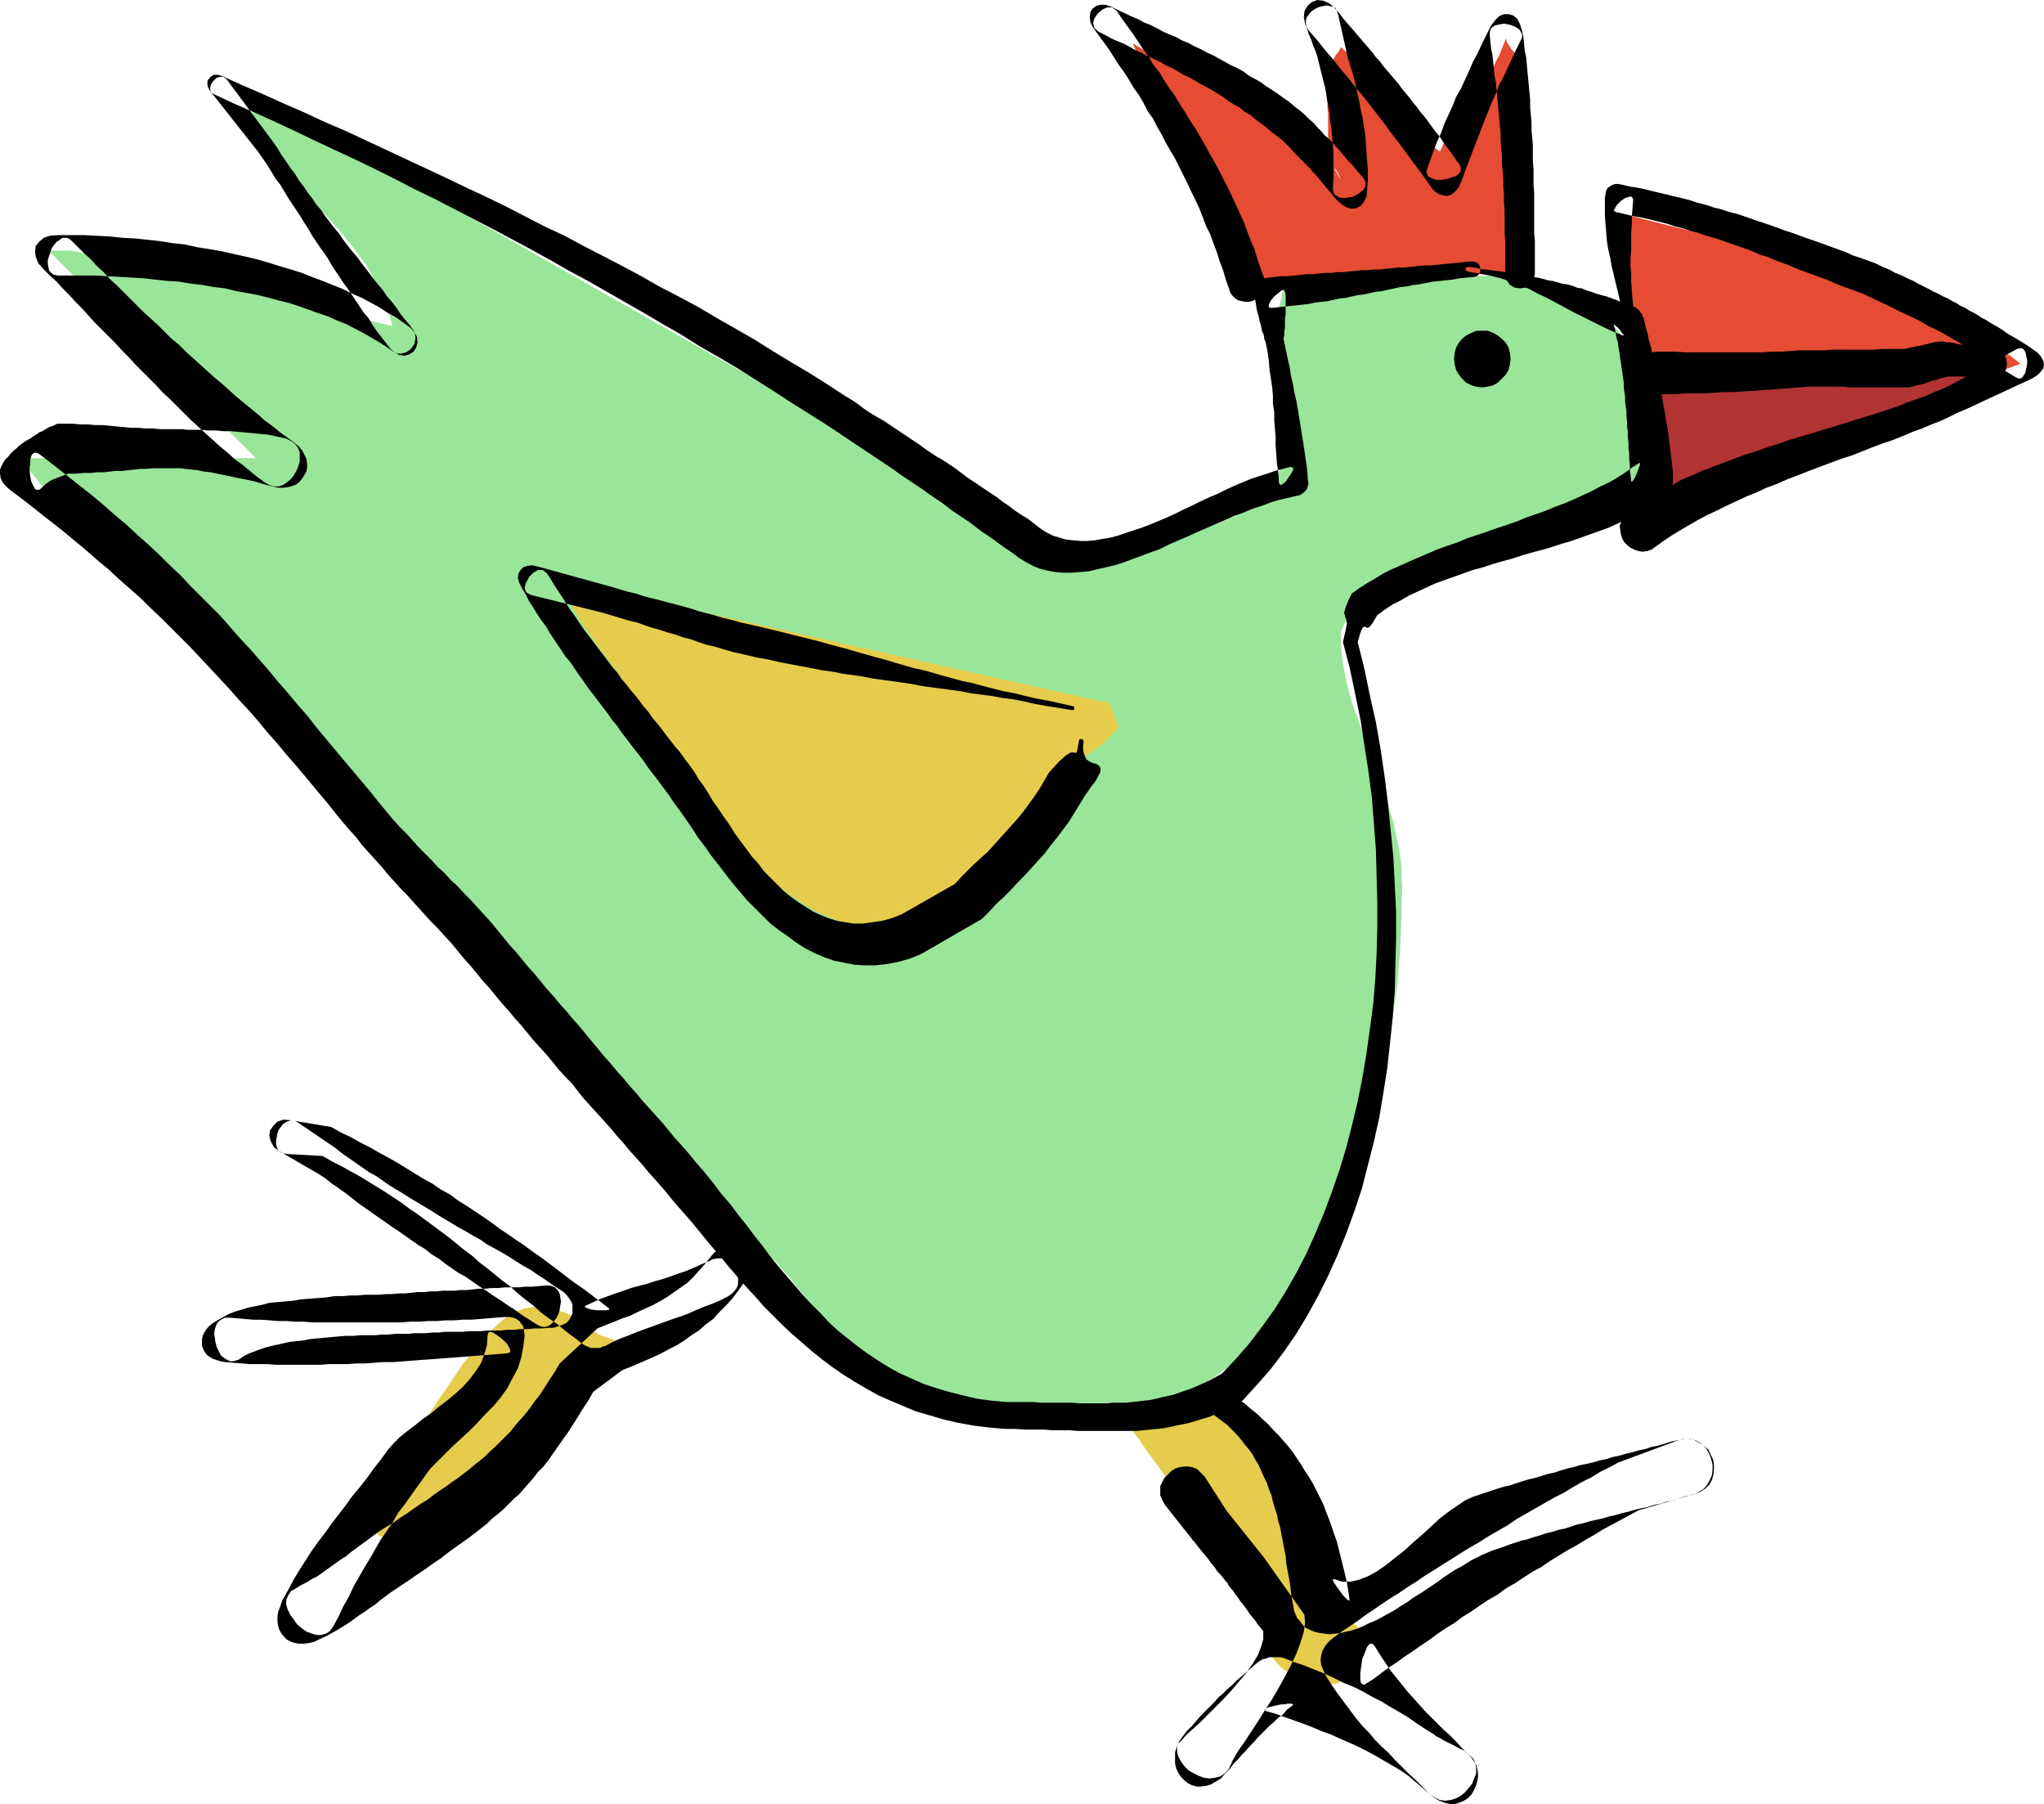
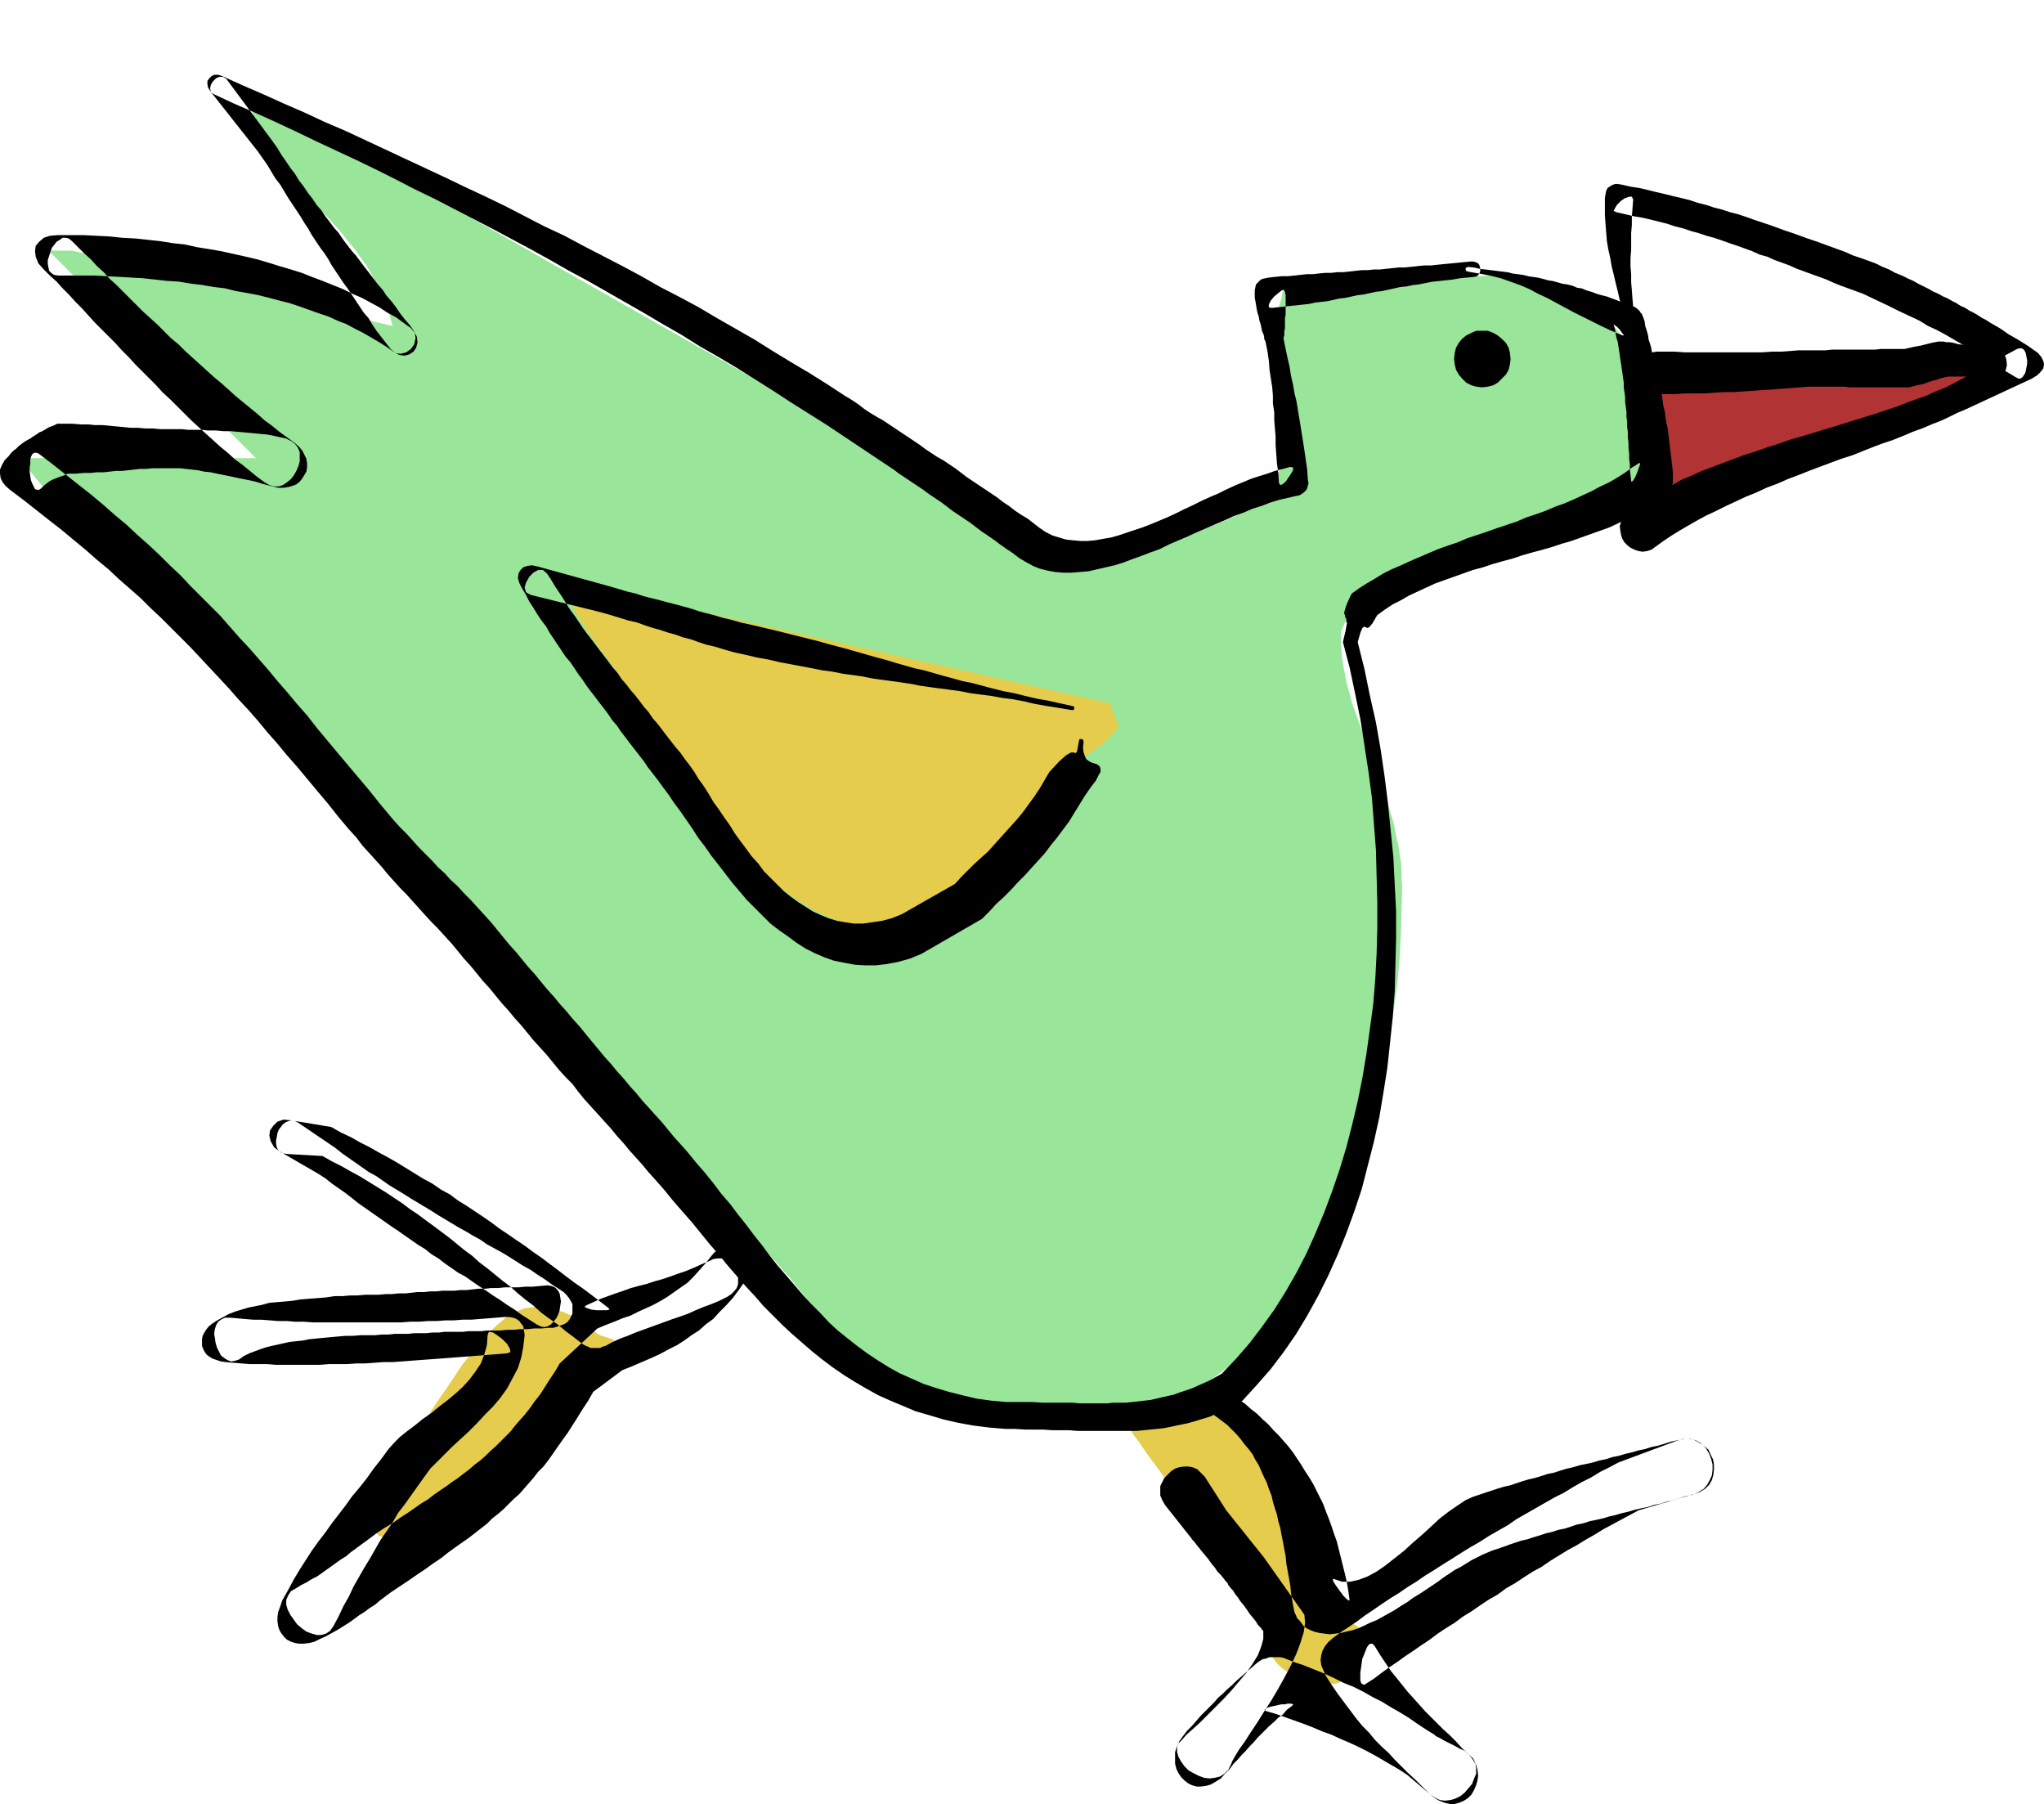
<svg xmlns="http://www.w3.org/2000/svg" xmlns:ns1="http://sodipodi.sourceforge.net/DTD/sodipodi-0.dtd" xmlns:ns2="http://www.inkscape.org/namespaces/inkscape" version="1.0" width="129.766mm" height="114.51mm" id="svg15" ns1:docname="Chicken Running.wmf">
  <ns1:namedview id="namedview15" pagecolor="#ffffff" bordercolor="#000000" borderopacity="0.25" ns2:showpageshadow="2" ns2:pageopacity="0.0" ns2:pagecheckerboard="0" ns2:deskcolor="#d1d1d1" ns2:document-units="mm" />
  <defs id="defs1">
    <pattern id="WMFhbasepattern" patternUnits="userSpaceOnUse" width="6" height="6" x="0" y="0" />
  </defs>
  <path style="fill:#99e599;fill-opacity:1;fill-rule:evenodd;stroke:none" d="m 390.748,77.089 0.485,2.101 0.485,2.263 0.323,2.263 0.485,2.101 0.323,2.263 0.323,2.263 0.485,2.263 0.323,2.263 0.162,2.263 0.485,2.263 0.162,2.263 0.485,2.424 0.162,2.263 0.323,2.263 0.323,2.424 0.323,2.263 v 6.788 h -1.454 -1.293 -1.131 -1.131 -0.97 -0.808 l -0.97,0.162 h -0.646 l -0.808,0.162 -0.808,0.162 -0.808,0.162 -0.808,0.323 -0.97,0.162 -0.97,0.323 -1.131,0.323 -1.131,0.485 -1.616,0.485 -1.454,0.485 -1.616,0.646 -1.454,0.485 -1.454,0.485 -1.454,0.485 -1.454,0.646 -1.454,0.485 -1.454,0.485 -1.454,0.646 -1.293,0.485 -1.293,0.646 -1.293,0.485 -1.454,0.485 -1.293,0.646 -1.293,0.485 -1.293,0.646 -1.293,0.485 -1.293,0.646 -1.293,0.485 -1.131,0.646 -1.293,0.485 -1.293,0.646 -1.293,0.646 -1.293,0.485 -1.293,0.646 -1.131,0.646 -1.293,0.646 -1.293,0.485 -1.131,0.646 -1.293,0.646 -1.293,0.646 -0.808,0.323 -1.131,0.485 -1.131,0.485 -1.131,0.485 -1.454,0.646 -1.293,0.485 -1.293,0.808 -1.293,0.646 -1.293,0.808 -1.131,0.808 -1.131,0.97 -0.97,0.97 -0.808,0.97 -0.485,1.131 -0.485,1.131 v 1.293 1.778 l 0.162,1.778 0.162,1.778 0.323,1.778 0.323,1.778 0.323,1.778 0.485,1.778 0.485,1.778 0.485,1.778 0.646,1.778 0.646,1.778 0.646,1.778 0.485,1.778 0.808,1.778 0.646,1.939 0.646,1.778 0.808,1.778 0.646,1.939 0.646,1.939 0.646,1.778 0.646,1.939 0.646,1.939 0.485,1.939 0.646,1.939 0.485,1.939 0.323,1.939 0.485,1.939 0.323,2.101 0.323,1.939 0.162,2.101 v 2.101 l 0.162,2.101 -0.162,5.656 -0.162,5.818 -0.323,5.818 -0.485,5.656 -0.808,5.818 -0.808,5.818 -0.97,5.656 -1.131,5.656 -1.293,5.656 -1.293,5.495 -1.616,5.333 -1.778,5.333 -2.101,5.333 -2.101,5.01 -2.262,5.01 -2.424,4.687 -2.747,4.687 -2.747,4.364 -3.07,4.202 -3.07,3.879 -3.394,3.717 -3.555,3.555 -3.878,3.232 -3.878,2.909 -4.202,2.586 -4.363,2.424 -4.525,2.101 -4.686,1.616 -5.01,1.293 -5.171,0.97 -5.333,0.646 -5.494,0.162 h -3.878 l -3.555,-0.323 -3.394,-0.323 -3.232,-0.485 -3.07,-0.646 -2.909,-0.646 -2.747,-0.808 -2.747,-0.97 -2.586,-1.131 -2.424,-1.131 -2.262,-1.293 -2.262,-1.293 -2.101,-1.454 -2.101,-1.455 -1.939,-1.616 -1.939,-1.616 -1.778,-1.778 -1.939,-1.778 -1.616,-1.778 -1.778,-1.939 -1.778,-1.778 -1.616,-1.939 -1.778,-1.939 -1.616,-2.101 -1.616,-1.939 -1.778,-2.101 -1.616,-2.101 -1.778,-1.939 -1.778,-2.101 -1.939,-1.939 -1.778,-2.101 -1.939,-1.939 -1.778,-1.778 -1.778,-1.939 -1.778,-1.778 -1.778,-1.939 -1.778,-1.778 -1.616,-1.939 -1.778,-1.939 -1.778,-1.939 -1.616,-1.939 -1.778,-1.939 -1.616,-2.101 -1.778,-1.939 -1.616,-1.939 -1.778,-2.101 -1.616,-1.939 -1.778,-1.939 -1.616,-1.939 -1.616,-2.101 -1.778,-1.939 -1.616,-1.939 -1.616,-1.939 -1.778,-1.939 -1.616,-1.939 -1.778,-1.939 -1.616,-1.939 -1.616,-1.939 -1.778,-1.778 -1.616,-1.778 -1.616,-1.939 -1.778,-1.778 -1.616,-1.616 -1.778,-1.778 -1.293,-1.293 -1.293,-1.454 -1.293,-1.293 -1.293,-1.454 -1.454,-1.454 -1.131,-1.454 -1.454,-1.455 -1.293,-1.454 -1.293,-1.454 -1.293,-1.454 -1.293,-1.455 -1.293,-1.616 -1.293,-1.454 -1.293,-1.616 -1.293,-1.454 -1.131,-1.454 -1.293,-1.616 -1.293,-1.616 -1.293,-1.454 -1.293,-1.616 -1.293,-1.455 -1.131,-1.616 -1.293,-1.454 -1.293,-1.454 -1.293,-1.616 -1.131,-1.454 -1.293,-1.616 -1.293,-1.455 -1.131,-1.454 -1.293,-1.454 -1.131,-1.454 -1.293,-1.455 -2.262,-2.586 -2.262,-2.586 -2.424,-2.424 -2.424,-2.586 -2.424,-2.424 -2.586,-2.424 -2.586,-2.424 -2.586,-2.424 -2.586,-2.424 -2.747,-2.263 -2.586,-2.424 -2.747,-2.263 -2.747,-2.424 -2.586,-2.263 -2.747,-2.263 -2.747,-2.424 -2.586,-2.424 -2.747,-2.263 -2.747,-2.263 -2.586,-2.424 -2.586,-2.424 -2.747,-2.263 -2.424,-2.424 -2.586,-2.586 -2.586,-2.424 -2.424,-2.424 -2.262,-2.586 -2.424,-2.424 -2.262,-2.586 -2.101,-2.586 -2.262,-2.747 -1.939,-2.586 H 61.408 L 11.635,60.119 h 5.656 L 94.213,78.22 93.566,75.957 92.92,73.695 91.95,71.594 91.142,69.493 90.011,67.554 89.041,65.614 87.91,63.675 86.618,61.897 85.486,60.281 84.032,58.503 82.739,56.887 81.446,55.271 79.992,53.655 78.538,52.039 77.083,50.584 75.79,48.968 74.336,47.514 72.882,46.059 71.589,44.443 70.296,42.989 68.842,41.373 67.71,39.756 66.418,38.14 65.286,36.524 64.155,34.908 63.186,33.13 62.378,31.353 l -0.97,-1.778 -0.646,-1.939 -0.646,-1.939 -0.485,-1.939 -0.485,-2.101 199.253,113.128 1.454,-0.485 1.616,-0.485 1.778,-0.485 1.778,-0.485 1.939,-0.323 1.939,-0.485 1.939,-0.485 2.101,-0.323 2.101,-0.485 1.939,-0.485 2.101,-0.485 2.101,-0.485 2.101,-0.646 1.939,-0.646 2.101,-0.485 1.939,-0.808 1.939,-0.646 1.939,-0.808 1.778,-0.808 1.778,-0.808 1.616,-0.97 1.616,-1.131 1.293,-0.97 1.454,-1.293 1.131,-1.131 1.131,-1.455 0.97,-1.454 0.808,-1.454 0.485,-1.778 0.485,-1.616 0.323,-1.939 0.162,-1.939 v -1.616 l -0.162,-1.616 v -1.454 -1.616 l -0.162,-1.293 v -1.455 l -0.162,-1.131 -0.162,-1.293 -0.162,-1.293 -0.162,-1.131 v -1.131 l -0.162,-1.131 -0.162,-1.131 -0.162,-1.131 v -0.97 l -0.162,-1.131 -0.162,-0.97 v -0.97 l -0.162,-1.131 v -0.97 -0.97 -0.97 -1.131 l 0.162,-0.97 v -0.97 l 0.162,-0.97 0.162,-1.131 0.162,-1.131 0.323,-1.131 0.323,-1.131 0.162,-1.131 0.485,-1.131 54.298,-3.394 2.101,0.646 2.101,0.646 2.262,0.808 2.424,0.808 2.262,0.97 2.262,0.97 2.424,1.131 2.101,1.293 2.101,1.293 1.939,1.616 1.939,1.455 1.616,1.778 1.293,1.778 1.131,1.939 0.97,2.101 0.485,2.263 v 27.151 z" id="path1" />
-   <path style="fill:#e54c33;fill-opacity:1;fill-rule:evenodd;stroke:none" d="m 484.799,87.27 -2.262,-1.778 -2.424,-1.616 -2.424,-1.616 -2.424,-1.616 -2.586,-1.455 -2.747,-1.616 -2.747,-1.455 -2.747,-1.293 -2.909,-1.293 -2.909,-1.293 -3.07,-1.293 -3.07,-1.293 -3.07,-1.131 -3.07,-1.131 -3.232,-1.131 -3.07,-1.131 -3.232,-0.97 -3.232,-1.131 -3.394,-0.97 -3.232,-0.97 -3.232,-0.97 -3.394,-0.808 -3.232,-0.97 -3.394,-0.808 -3.232,-0.97 -3.394,-0.808 -3.232,-0.808 -3.232,-0.808 -3.232,-0.808 -3.232,-0.808 -3.07,-0.808 -3.232,-0.808 -0.162,1.616 v 1.293 1.455 1.455 l 0.162,1.293 v 1.293 l 0.162,1.293 0.162,1.293 0.162,1.131 0.162,1.293 0.323,1.131 0.162,1.293 0.323,1.131 0.162,1.293 0.323,1.131 0.323,1.293 0.162,1.131 0.323,1.293 0.323,1.131 0.162,1.293 0.323,1.293 0.162,1.293 0.323,1.293 0.162,1.293 0.162,1.455 0.162,1.455 0.323,1.455 v 1.455 l 0.162,1.616 0.162,1.616 v 1.616 1.778 l 0.485,1.939 0.323,2.101 0.162,1.939 0.323,1.939 0.323,1.778 0.162,1.778 0.162,1.778 0.162,1.939 0.323,1.616 0.162,1.778 0.162,1.778 0.323,1.778 0.323,1.778 0.323,1.778 0.323,1.778 0.485,1.939 78.053,-32.807 z" id="path2" />
-   <path style="fill:#e54c33;fill-opacity:1;fill-rule:evenodd;stroke:none" d="M 364.731,65.776 V 53.332 l -0.162,-1.455 V 50.423 l -0.162,-1.293 -0.162,-1.455 v -1.293 l -0.162,-1.293 -0.162,-1.293 v -1.293 l -0.162,-1.293 -0.162,-1.131 v -1.293 l -0.162,-1.131 V 36.363 35.231 l -0.162,-1.293 V 32.807 l -0.162,-1.131 V 30.383 29.252 28.12 26.989 l 0.162,-1.131 v -1.293 l 0.162,-1.131 v -1.131 l 0.162,-1.293 0.162,-1.131 0.162,-1.293 0.162,-1.131 0.162,-1.293 0.323,-1.293 0.162,-1.131 -0.485,-0.485 -0.646,-0.323 -0.485,-0.646 -0.485,-0.485 -0.323,-0.646 -0.485,-0.646 -0.323,-0.646 -0.162,-0.646 -0.808,2.101 -0.808,1.939 -0.97,1.939 -0.808,1.778 -0.97,1.616 -0.97,1.455 -0.97,1.616 -0.97,1.455 -1.131,1.293 -0.97,1.616 -1.131,1.455 -0.97,1.616 -1.131,1.455 -1.131,1.939 -1.131,1.778 -0.97,2.101 -1.939,-1.455 -1.616,-1.616 -1.778,-1.455 -1.454,-1.616 -1.454,-1.616 -1.293,-1.616 -1.454,-1.778 -1.293,-1.616 -1.293,-1.616 -1.293,-1.616 -1.293,-1.616 -1.454,-1.616 -1.293,-1.455 -1.616,-1.455 -1.616,-1.455 -1.616,-1.455 -0.485,0.97 -0.646,0.808 -0.485,0.808 -0.485,0.808 -0.646,0.808 -0.323,0.808 -0.323,0.808 v 1.131 1.455 1.293 1.293 1.293 l 0.162,1.293 v 1.131 l 0.162,1.131 v 1.293 1.131 1.131 1.131 1.293 1.293 l -0.162,1.293 -0.162,1.455 v 1.455 l 0.485,0.323 0.485,0.485 0.485,0.323 0.485,0.646 0.485,0.646 0.323,0.646 0.323,0.646 0.323,0.808 -0.97,-1.616 -0.808,-1.616 -1.131,-1.293 -1.131,-1.455 -1.293,-1.293 -1.293,-1.293 -1.293,-1.293 -1.454,-1.131 -1.616,-1.131 -1.454,-1.131 -1.616,-0.97 -1.778,-1.131 -1.616,-0.97 -1.778,-0.808 -1.778,-0.97 -1.778,-0.97 -1.778,-0.808 -1.939,-0.808 -1.778,-0.97 -1.939,-0.808 -1.778,-0.808 -1.778,-0.808 -1.778,-0.808 -1.778,-0.808 -1.778,-0.97 -1.616,-0.808 -1.616,-0.808 -1.616,-0.97 -1.616,-0.808 -1.454,-0.97 -1.454,-0.808 -1.454,-0.97 25.048,61.089 2.262,-0.646 2.101,-0.485 2.262,-0.485 2.101,-0.485 2.101,-0.323 2.101,-0.323 2.262,-0.323 2.101,-0.323 2.101,-0.323 2.101,-0.323 2.101,-0.162 1.939,-0.162 2.101,-0.323 2.101,-0.162 2.101,-0.162 2.101,-0.162 h 2.101 l 2.101,-0.162 h 1.939 l 2.101,-0.162 h 2.101 l 2.101,-0.162 h 2.101 2.101 2.101 2.101 2.101 2.262 2.101 2.262 2.101 z" id="path3" />
  <path style="fill:#e5cc4c;fill-opacity:1;fill-rule:evenodd;stroke:none" d="m 268.417,174.379 -0.808,0.97 -0.808,0.97 -0.97,0.97 -0.808,0.808 -0.97,0.808 -0.97,0.646 -1.131,0.808 -0.97,0.646 -1.131,0.808 -0.97,0.485 -0.97,0.808 -1.131,0.646 -0.97,0.808 -1.131,0.646 -0.97,0.808 -1.131,0.808 -1.131,1.131 -1.131,1.131 -1.131,1.293 -1.131,1.293 -0.97,1.455 -1.131,1.293 -0.97,1.454 -0.808,1.454 -0.97,1.455 -0.97,1.616 -0.97,1.454 -0.97,1.616 -0.808,1.454 -0.97,1.454 -0.97,1.454 -1.131,1.455 -0.97,1.454 -0.97,1.293 -1.131,1.293 -1.131,1.293 -1.131,1.131 -1.293,1.131 -1.293,1.131 -1.454,0.97 -1.454,0.97 -1.454,0.646 -1.616,0.646 -1.616,0.646 -1.778,0.485 -1.939,0.323 -2.101,0.162 -1.939,0.162 -2.909,-0.162 -2.747,-0.323 -2.747,-0.485 -2.747,-0.808 -2.586,-0.97 -2.424,-1.131 -2.586,-1.293 -2.262,-1.454 -2.424,-1.616 -2.262,-1.616 -2.262,-1.939 -2.262,-1.939 -2.101,-2.101 -2.101,-2.101 -1.939,-2.263 -2.101,-2.424 -1.939,-2.263 -1.778,-2.586 -1.778,-2.424 -1.939,-2.586 -1.616,-2.424 -1.778,-2.586 -1.616,-2.586 -1.778,-2.586 -1.616,-2.424 -1.454,-2.586 -1.616,-2.424 -1.454,-2.263 -1.454,-2.263 -1.454,-2.263 -1.454,-2.101 -1.454,-2.101 -0.97,-1.454 -0.97,-1.293 -0.97,-1.293 -0.97,-1.293 -0.97,-1.293 -0.97,-1.293 -0.808,-1.293 -0.97,-1.293 -0.808,-1.293 -0.97,-1.454 -0.808,-1.293 -0.808,-1.616 -0.646,-1.454 -0.646,-1.616 -0.646,-1.616 -0.646,-1.778 131.381,29.413 z" id="path4" />
-   <path style="fill:#e5cc4c;fill-opacity:1;fill-rule:evenodd;stroke:none" d="m 295.728,338.414 1.293,1.131 1.131,1.131 1.293,1.131 1.131,1.293 0.97,1.131 0.97,1.293 0.97,1.454 0.808,1.293 0.808,1.293 0.808,1.455 0.808,1.454 0.808,1.454 0.646,1.616 0.646,1.455 0.646,1.454 0.646,1.616 0.485,1.454 0.646,1.616 0.646,1.616 0.485,1.454 0.646,1.616 0.485,1.616 0.646,1.616 0.646,1.616 0.646,1.454 0.646,1.616 0.646,1.616 0.646,1.454 0.808,1.616 0.646,1.454 0.808,1.454 0.97,1.454 0.808,1.293 0.646,0.97 0.646,0.808 0.646,0.646 0.646,0.485 0.646,0.323 0.485,0.485 0.485,0.323 0.323,0.323 0.323,0.323 0.323,0.646 0.323,0.485 0.162,0.808 0.162,0.97 v 1.131 l 0.162,1.293 -0.162,1.131 -0.646,1.293 -0.808,1.293 -1.131,1.293 -1.293,1.131 -1.293,0.97 -1.293,0.646 -1.293,0.162 h -1.293 l -1.293,-0.162 -1.293,-0.162 -1.131,-0.323 -1.293,-0.323 -1.131,-0.323 -0.97,-0.646 -1.131,-0.485 -0.97,-0.485 -0.97,-0.646 -0.808,-0.646 -0.646,-0.646 -0.646,-0.808 -0.485,-0.646 -0.485,-0.808 -0.323,-0.808 -0.162,-0.97 -0.323,-1.131 v -0.808 l -0.162,-0.808 v -0.808 l 0.162,-0.808 v -0.646 l 0.162,-0.808 0.162,-0.646 0.162,-0.646 v -0.808 l 0.162,-0.808 0.162,-0.808 v -0.808 l -0.162,-1.131 -0.162,-1.131 -0.162,-0.97 -0.323,-0.97 -0.485,-0.97 -0.485,-0.97 -0.485,-0.808 -0.808,-0.808 -0.646,-0.646 -0.808,-0.808 -0.808,-0.646 -0.97,-0.646 -0.808,-0.646 -0.97,-0.808 -0.808,-0.646 -0.97,-0.646 -0.808,-0.646 -0.97,-0.808 -1.616,-1.454 -1.616,-1.616 -1.454,-1.454 -1.454,-1.778 -1.454,-1.616 -1.454,-1.778 -1.293,-1.778 -1.454,-1.778 -1.293,-1.778 -1.293,-1.939 -1.293,-1.778 -1.454,-1.939 -1.293,-1.778 -1.293,-1.939 -1.454,-1.939 -1.293,-1.939 1.616,-0.485 1.778,-0.485 1.616,-0.485 1.616,-0.323 1.616,-0.323 1.454,-0.323 1.616,-0.323 1.454,-0.323 1.616,-0.323 1.454,-0.323 1.454,-0.323 1.454,-0.485 1.616,-0.485 1.454,-0.485 1.454,-0.646 1.616,-0.646 z" id="path5" />
+   <path style="fill:#e5cc4c;fill-opacity:1;fill-rule:evenodd;stroke:none" d="m 295.728,338.414 1.293,1.131 1.131,1.131 1.293,1.131 1.131,1.293 0.97,1.131 0.97,1.293 0.97,1.454 0.808,1.293 0.808,1.293 0.808,1.455 0.808,1.454 0.808,1.454 0.646,1.616 0.646,1.455 0.646,1.454 0.646,1.616 0.485,1.454 0.646,1.616 0.646,1.616 0.485,1.454 0.646,1.616 0.485,1.616 0.646,1.616 0.646,1.616 0.646,1.454 0.646,1.616 0.646,1.616 0.646,1.454 0.808,1.616 0.646,1.454 0.808,1.454 0.97,1.454 0.808,1.293 0.646,0.97 0.646,0.808 0.646,0.646 0.646,0.485 0.646,0.323 0.485,0.485 0.485,0.323 0.323,0.323 0.323,0.323 0.323,0.646 0.323,0.485 0.162,0.808 0.162,0.97 v 1.131 l 0.162,1.293 -0.162,1.131 -0.646,1.293 -0.808,1.293 -1.131,1.293 -1.293,1.131 -1.293,0.97 -1.293,0.646 -1.293,0.162 h -1.293 l -1.293,-0.162 -1.293,-0.162 -1.131,-0.323 -1.293,-0.323 -1.131,-0.323 -0.97,-0.646 -1.131,-0.485 -0.97,-0.485 -0.97,-0.646 -0.808,-0.646 -0.646,-0.646 -0.646,-0.808 -0.485,-0.646 -0.485,-0.808 -0.323,-0.808 -0.162,-0.97 -0.323,-1.131 v -0.808 l -0.162,-0.808 v -0.808 l 0.162,-0.808 l 0.162,-0.808 0.162,-0.646 0.162,-0.646 v -0.808 l 0.162,-0.808 0.162,-0.808 v -0.808 l -0.162,-1.131 -0.162,-1.131 -0.162,-0.97 -0.323,-0.97 -0.485,-0.97 -0.485,-0.97 -0.485,-0.808 -0.808,-0.808 -0.646,-0.646 -0.808,-0.808 -0.808,-0.646 -0.97,-0.646 -0.808,-0.646 -0.97,-0.808 -0.808,-0.646 -0.97,-0.646 -0.808,-0.646 -0.97,-0.808 -1.616,-1.454 -1.616,-1.616 -1.454,-1.454 -1.454,-1.778 -1.454,-1.616 -1.454,-1.778 -1.293,-1.778 -1.454,-1.778 -1.293,-1.778 -1.293,-1.939 -1.293,-1.778 -1.454,-1.939 -1.293,-1.778 -1.293,-1.939 -1.454,-1.939 -1.293,-1.939 1.616,-0.485 1.778,-0.485 1.616,-0.485 1.616,-0.323 1.616,-0.323 1.454,-0.323 1.616,-0.323 1.454,-0.323 1.616,-0.323 1.454,-0.323 1.454,-0.323 1.454,-0.485 1.616,-0.485 1.454,-0.485 1.454,-0.646 1.616,-0.646 z" id="path5" />
  <path style="fill:#e5cc4c;fill-opacity:1;fill-rule:evenodd;stroke:none" d="m 147.379,321.445 -0.646,1.293 -0.808,1.455 -0.808,1.293 -0.97,1.616 -1.293,1.778 -1.131,1.616 -1.454,1.939 -1.293,1.778 -1.616,1.939 -1.616,1.939 -1.616,1.939 -1.778,2.101 -1.778,1.939 -1.939,1.939 -1.778,1.939 -2.101,2.101 -1.939,1.939 -1.939,1.778 -2.101,1.778 -2.101,1.778 -1.939,1.616 -2.101,1.616 -2.101,1.454 -2.101,1.293 -1.939,1.293 -2.101,1.131 -1.939,0.97 -1.939,0.808 -1.939,0.646 -1.939,0.485 -1.778,0.162 -1.778,0.162 h -0.808 l -0.646,-0.323 -0.646,-0.162 -0.485,-0.485 -0.323,-0.485 -0.323,-0.646 -0.162,-0.808 -0.162,-0.646 v -0.808 -0.808 -0.808 -0.808 -0.97 l 0.162,-0.808 v -0.808 -0.808 l 0.162,-0.646 0.162,-0.808 0.162,-0.97 0.485,-0.808 0.323,-0.808 0.646,-0.97 0.485,-0.808 0.646,-0.808 0.485,-0.808 0.646,-0.808 0.485,-0.646 0.646,-0.646 0.485,-0.646 0.323,-0.485 0.323,-0.323 0.323,-0.323 1.616,-1.778 1.778,-2.101 1.616,-2.424 1.939,-2.586 1.778,-2.747 1.939,-2.747 1.939,-2.909 1.939,-2.909 2.101,-2.586 2.101,-2.586 2.101,-2.424 2.101,-1.939 2.101,-1.778 2.262,-1.293 2.101,-0.808 2.262,-0.323 h 1.454 l 1.293,0.162 1.293,0.162 1.131,0.323 0.97,0.323 1.131,0.323 0.97,0.485 0.97,0.485 0.97,0.485 0.808,0.485 0.808,0.646 0.808,0.485 0.808,0.646 0.808,0.646 0.808,0.646 0.808,0.485 z" id="path6" />
  <path style="fill:#b23333;fill-opacity:1;fill-rule:evenodd;stroke:none" d="m 475.588,88.401 -2.262,1.778 -2.262,1.778 -2.424,1.616 -2.262,1.616 -2.262,1.616 -2.262,1.455 -2.262,1.455 -2.262,1.454 -2.262,1.293 -2.424,1.293 -2.262,1.131 -2.262,1.293 -2.424,1.131 -2.262,1.131 -2.424,1.131 -2.424,0.97 -2.424,0.97 -2.424,0.97 -2.586,1.131 -2.586,0.97 -2.586,0.97 -2.586,0.808 -2.586,0.97 -2.747,0.97 -2.747,0.808 -2.909,0.97 -2.909,0.97 -2.909,0.808 -3.07,0.97 -2.909,0.97 -3.232,0.97 -3.232,0.97 v -1.616 -1.616 -1.454 -1.454 l 0.162,-1.454 v -1.293 -1.293 l 0.162,-1.131 v -1.293 -1.131 l 0.162,-0.97 v -1.131 -1.131 -0.97 l 0.162,-0.97 v -0.97 -1.131 -0.97 -0.97 l 0.162,-0.97 v -0.97 -0.97 -0.97 l -0.162,-1.131 v -1.131 -0.97 -1.131 l -0.162,-1.131 v -1.131 l -0.162,-1.293 -0.162,-1.293 -0.162,-1.293 h 1.778 l 1.939,0.162 h 2.101 l 2.101,0.162 2.262,0.162 2.424,0.162 2.424,0.323 2.424,0.323 2.586,0.162 2.747,0.323 2.586,0.323 2.747,0.162 2.747,0.323 2.909,0.162 2.747,0.323 2.747,0.162 2.747,0.162 2.909,0.323 h 2.747 l 2.747,0.162 h 2.747 2.586 2.586 l 2.586,-0.162 2.586,-0.323 2.424,-0.162 2.262,-0.323 2.262,-0.485 2.101,-0.485 1.939,-0.485 1.939,-0.808 1.616,-0.646 z" id="path7" />
  <path style="fill:#000000;fill-opacity:1;fill-rule:evenodd;stroke:none" d="m 353.257,62.705 -1.778,0.162 -1.616,0.162 -1.616,0.162 -1.778,0.162 -1.616,0.162 -1.454,0.162 h -1.616 l -1.616,0.162 -1.454,0.162 -1.616,0.162 h -1.454 l -1.454,0.162 -1.616,0.162 -1.454,0.162 h -1.454 l -1.454,0.162 h -1.454 l -1.454,0.162 -1.454,0.162 -1.454,0.162 h -1.454 l -1.454,0.162 h -1.454 l -1.616,0.162 -1.454,0.162 h -1.454 l -1.454,0.162 -1.454,0.162 -1.616,0.162 h -1.454 l -1.616,0.162 -1.454,0.162 -0.808,0.162 -0.808,0.162 -0.485,0.323 -0.485,0.485 -0.485,0.485 -0.162,0.646 -0.162,0.808 v 0.808 0.97 l 0.162,0.808 0.162,0.97 0.162,0.97 0.162,0.808 0.323,0.97 0.162,0.97 0.323,0.97 0.162,0.808 0.162,0.808 0.323,0.646 0.162,0.646 v 0.485 l 0.162,0.323 0.162,0.323 v 0 l 0.485,2.424 0.323,2.263 0.162,2.101 0.323,2.101 0.323,2.101 0.162,1.939 v 1.939 l 0.323,2.101 v 1.939 l 0.162,1.939 0.162,1.939 v 2.101 l 0.162,2.101 0.162,2.263 0.323,2.263 0.162,2.424 0.323,0.485 0.485,-0.162 0.808,-0.646 0.646,-0.97 0.646,-0.97 0.485,-0.808 v -0.646 l -0.646,-0.162 -1.778,0.485 -1.939,0.485 -1.778,0.646 -2.101,0.646 -1.939,0.646 -1.939,0.808 -1.939,0.808 -2.101,0.97 -1.939,0.97 -1.939,0.808 -2.101,0.97 -1.939,0.97 -2.101,0.97 -1.939,0.97 -2.101,0.97 -1.939,0.808 -1.939,0.808 -2.101,0.808 -1.939,0.646 -1.939,0.646 -1.939,0.646 -1.778,0.485 -1.939,0.323 -1.778,0.323 -1.778,0.162 h -1.778 l -1.778,-0.162 -1.616,-0.162 -1.616,-0.485 -1.616,-0.485 -1.616,-0.808 -1.454,-0.97 -1.454,-1.131 -1.454,-1.131 -1.616,-0.97 -1.454,-0.97 -1.454,-1.131 -1.454,-0.97 -1.454,-1.131 -1.454,-0.97 -1.454,-0.97 -1.454,-0.97 -1.454,-0.97 -1.454,-0.97 -1.454,-1.131 -1.293,-0.97 -1.454,-0.97 -1.454,-0.97 -1.454,-0.808 -1.454,-0.97 -1.454,-0.97 -1.293,-0.97 -1.454,-0.97 -1.454,-0.97 -1.454,-0.97 -1.454,-0.97 -1.454,-0.97 -1.454,-0.97 -1.454,-0.808 -1.616,-0.97 -1.454,-0.97 -1.454,-1.131 -1.454,-0.97 -1.616,-0.97 -4.202,-2.747 -4.363,-2.747 -4.363,-2.586 -4.525,-2.747 -4.363,-2.747 -4.525,-2.586 -4.525,-2.586 -4.363,-2.586 -4.525,-2.424 -4.686,-2.424 -4.525,-2.586 -4.525,-2.424 -4.686,-2.424 -4.686,-2.424 -4.525,-2.424 -4.848,-2.263 -4.686,-2.424 -4.686,-2.424 -4.686,-2.263 -4.848,-2.263 -4.686,-2.263 -4.848,-2.263 -4.848,-2.263 -4.848,-2.263 -4.848,-2.263 -4.848,-2.263 L 77.891,29.252 73.043,26.989 68.195,24.888 63.186,22.626 58.338,20.525 53.328,18.262 52.358,17.939 h -0.97 l -0.646,0.323 -0.485,0.485 -0.485,0.646 v 0.808 l 0.162,0.808 0.485,0.808 11.474,14.545 1.131,1.616 1.131,1.616 0.97,1.616 0.97,1.616 1.131,1.455 0.97,1.616 0.97,1.616 0.97,1.455 0.97,1.455 0.97,1.455 0.97,1.616 0.97,1.455 0.808,1.455 0.97,1.455 0.97,1.455 0.97,1.293 0.97,1.455 0.808,1.455 0.97,1.455 0.97,1.455 0.97,1.455 0.97,1.293 0.97,1.455 0.97,1.455 0.97,1.455 0.97,1.455 1.131,1.293 0.97,1.616 0.97,1.455 1.131,1.455 1.131,1.455 1.131,1.455 1.131,0.97 1.293,0.162 1.293,-0.323 1.131,-0.808 0.808,-1.131 0.323,-1.455 L 99.545,79.836 98.576,78.705 96.798,77.412 95.021,76.119 92.92,74.988 90.981,73.695 88.88,72.564 86.779,71.432 84.517,70.463 82.254,69.331 79.83,68.362 77.406,67.392 74.821,66.422 72.397,65.453 69.811,64.645 67.064,63.836 64.478,63.028 61.731,62.22 58.984,61.574 56.075,60.927 53.166,60.281 50.419,59.796 47.349,59.311 44.44,58.665 41.531,58.342 38.461,57.857 35.552,57.534 32.482,57.21 29.411,57.049 26.341,56.726 23.109,56.564 20.038,56.402 h -3.07 -3.07 l -1.939,0.162 -1.454,0.485 -1.131,0.97 -0.808,0.97 -0.162,1.293 0.162,1.293 0.646,1.616 1.293,1.455 1.454,1.455 1.616,1.455 1.454,1.616 1.616,1.616 1.454,1.616 1.616,1.616 1.454,1.616 1.616,1.778 1.616,1.616 1.616,1.616 1.616,1.616 1.616,1.778 1.616,1.616 1.616,1.778 1.616,1.616 1.778,1.778 1.616,1.616 1.616,1.778 1.778,1.616 1.616,1.616 1.778,1.778 1.616,1.616 1.778,1.616 1.778,1.616 1.616,1.454 1.778,1.616 1.778,1.455 1.778,1.616 1.778,1.293 1.778,1.454 1.778,1.455 1.778,1.293 1.131,0.646 1.131,0.323 h 1.131 l 0.97,-0.323 0.97,-0.646 0.97,-0.808 0.646,-0.808 0.646,-1.131 0.485,-1.131 0.323,-1.131 v -1.131 -1.131 l -0.485,-1.131 -0.646,-0.808 -0.808,-0.646 -1.293,-0.646 -1.454,-0.323 -1.454,-0.323 -1.616,-0.323 -1.778,-0.162 -1.616,-0.162 -1.778,-0.162 -1.778,-0.162 -1.778,-0.162 H 53.651 l -1.778,-0.162 h -1.939 l -1.616,-0.162 h -1.616 -1.616 l -1.454,-0.162 h -1.454 -1.939 -1.778 l -1.778,-0.162 h -1.778 l -1.778,-0.162 H 31.35 L 29.734,102.462 27.957,102.3 26.341,102.138 24.563,101.977 h -1.778 l -1.616,-0.162 h -1.778 l -1.939,-0.162 h -1.778 -1.939 l -0.97,0.485 -0.97,0.323 -0.808,0.485 -0.808,0.485 -0.808,0.323 -0.646,0.485 -0.808,0.485 -0.646,0.485 -0.646,0.323 -0.808,0.485 -0.646,0.485 -0.646,0.485 -0.646,0.646 -0.646,0.485 -0.646,0.646 -0.485,0.646 -0.97,0.97 -0.646,1.131 L 0,112.643 v 0.97 l 0.162,1.131 0.485,0.97 0.808,0.97 1.131,0.97 3.232,2.424 3.07,2.424 3.07,2.424 2.909,2.263 2.909,2.424 2.747,2.263 2.747,2.424 2.747,2.263 2.586,2.424 2.586,2.263 2.586,2.263 2.424,2.424 2.424,2.263 2.424,2.424 2.262,2.263 2.424,2.424 2.262,2.424 2.424,2.586 2.262,2.424 2.262,2.424 2.262,2.586 2.424,2.586 2.262,2.586 2.262,2.747 2.424,2.747 2.262,2.747 2.424,2.747 2.424,2.909 2.424,2.909 2.586,3.071 2.424,3.071 2.586,3.071 1.778,1.939 1.454,1.939 1.616,1.778 1.616,1.778 1.454,1.616 1.454,1.778 1.454,1.616 1.454,1.616 1.454,1.454 1.454,1.616 1.454,1.616 1.454,1.616 1.616,1.778 1.616,1.616 1.616,1.778 1.778,1.939 1.454,1.778 1.454,1.778 1.616,1.778 1.454,1.778 1.454,1.778 1.616,1.778 1.454,1.778 1.454,1.778 1.616,1.778 1.454,1.778 1.616,1.778 1.454,1.778 1.454,1.778 1.616,1.778 1.616,1.778 1.454,1.778 1.454,1.778 1.616,1.778 1.616,1.616 1.454,1.939 1.454,1.778 1.616,1.778 1.616,1.778 1.454,1.616 1.616,1.778 1.454,1.778 1.616,1.778 1.454,1.778 1.616,1.778 1.454,1.616 1.454,1.778 1.616,1.778 2.262,2.586 2.101,2.586 2.262,2.586 2.262,2.586 2.101,2.586 2.101,2.586 2.262,2.586 2.101,2.586 2.101,2.424 2.101,2.424 2.262,2.424 2.101,2.424 2.262,2.263 2.262,2.263 2.262,2.101 2.424,2.101 2.424,2.101 2.424,1.939 2.586,1.939 2.586,1.778 2.586,1.616 2.747,1.616 2.909,1.616 2.909,1.293 3.07,1.293 3.07,1.293 3.394,0.97 3.232,0.97 3.555,0.808 3.555,0.646 3.878,0.485 3.878,0.323 h 2.262 l 2.424,0.162 h 2.262 2.101 l 2.262,0.162 h 1.939 2.101 l 1.939,0.162 h 1.939 1.778 1.778 1.778 1.778 1.778 1.616 1.778 l 1.616,-0.162 1.616,-0.162 1.616,-0.162 1.616,-0.162 1.616,-0.323 1.454,-0.323 1.616,-0.323 1.454,-0.323 1.616,-0.485 1.616,-0.485 1.616,-0.485 1.454,-0.646 1.616,-0.808 1.616,-0.646 1.616,-0.808 1.616,-0.97 3.394,-3.717 3.394,-3.879 3.07,-4.04 2.909,-4.202 2.747,-4.525 2.586,-4.687 2.424,-4.848 2.262,-5.01 2.101,-5.172 1.939,-5.333 1.778,-5.333 1.454,-5.656 1.454,-5.656 1.293,-5.818 0.97,-5.818 0.97,-6.141 0.646,-5.98 0.646,-6.141 0.485,-6.303 0.162,-6.303 0.162,-6.303 v -6.464 l -0.323,-6.464 -0.323,-6.464 -0.646,-6.464 -0.646,-6.464 -0.808,-6.464 -0.97,-6.626 -1.131,-6.464 -1.454,-6.464 -1.293,-6.303 -1.616,-6.464 0.646,-2.263 0.485,-1.131 0.485,-0.323 0.323,0.162 0.323,0.162 0.485,-0.162 0.808,-0.97 1.131,-1.939 1.778,-1.293 1.939,-1.293 1.939,-0.97 1.939,-1.131 2.101,-0.97 2.101,-0.97 2.101,-0.97 2.262,-0.808 2.262,-0.808 2.262,-0.808 2.262,-0.808 2.424,-0.646 2.424,-0.808 2.262,-0.646 2.424,-0.646 2.424,-0.808 2.262,-0.646 2.424,-0.646 2.262,-0.646 2.424,-0.808 2.262,-0.646 2.262,-0.808 2.262,-0.808 2.262,-0.808 2.262,-0.808 2.101,-0.97 1.939,-0.97 2.101,-0.97 1.939,-1.131 1.939,-0.97 1.778,-1.293 1.616,-1.293 0.485,-0.323 0.323,-0.485 0.485,-0.646 0.162,-0.485 0.323,-0.646 0.162,-0.646 v -0.646 -0.485 -1.455 l -0.162,-1.293 -0.162,-1.454 -0.162,-1.293 -0.162,-1.293 -0.162,-1.454 -0.162,-1.293 -0.162,-1.293 -0.162,-1.293 -0.323,-1.293 -0.162,-1.131 -0.162,-1.293 -0.323,-1.293 -0.162,-1.131 -0.162,-1.293 -0.323,-1.131 -0.162,-1.293 -0.323,-1.131 -0.162,-1.131 -0.323,-1.131 -0.323,-1.131 -0.162,-1.131 -0.323,-1.131 -0.323,-1.131 -0.162,-1.131 -0.323,-1.131 -0.323,-0.97 -0.162,-1.131 -0.323,-1.131 -0.323,-0.97 -0.162,-1.131 -0.323,-0.97 -0.162,-0.323 -0.162,-0.485 -0.323,-0.323 -0.162,-0.323 -0.323,-0.323 -0.323,-0.323 -0.485,-0.323 -0.323,-0.162 -1.293,-0.485 -1.293,-0.485 -1.293,-0.485 -1.293,-0.485 -1.293,-0.485 -1.293,-0.323 -1.131,-0.323 -1.293,-0.485 -1.131,-0.323 -1.131,-0.485 -1.131,-0.162 -1.131,-0.485 -1.293,-0.323 -1.131,-0.162 -1.131,-0.323 -1.131,-0.323 -1.131,-0.162 -1.131,-0.323 -1.293,-0.323 -1.131,-0.162 -1.131,-0.162 -1.293,-0.323 -1.131,-0.162 -1.293,-0.162 -1.293,-0.323 -1.293,-0.162 -1.293,-0.162 -1.293,-0.162 -1.293,-0.162 -1.454,-0.162 -1.454,-0.323 -1.454,-0.162 -0.485,0.162 -0.162,0.323 0.162,0.485 0.485,0.162 2.747,0.485 2.586,0.485 2.586,0.646 2.262,0.808 2.262,0.808 2.262,0.97 2.101,1.131 2.101,0.97 2.101,1.131 2.101,1.131 2.101,1.131 2.262,1.131 2.262,1.131 2.262,1.131 2.424,1.131 2.747,1.131 0.162,-0.162 -0.162,-0.162 -0.485,-0.646 -0.323,-0.485 -0.646,-0.646 -0.485,-0.323 -0.323,-0.323 v 0.162 l 0.323,0.97 0.162,1.131 0.162,0.97 0.323,0.97 0.162,1.131 0.162,0.97 0.162,1.131 0.162,1.131 0.162,0.97 0.162,1.131 0.162,1.131 0.162,1.131 0.162,1.131 v 1.131 l 0.162,1.131 0.162,1.131 v 1.131 l 0.162,1.293 0.162,1.131 v 1.293 l 0.162,1.131 v 1.293 l 0.162,1.131 v 1.293 l 0.162,1.293 v 1.293 l 0.162,1.293 v 1.293 l 0.162,1.293 v 1.293 l 0.162,1.293 0.162,1.454 0.162,0.162 0.323,-0.323 0.485,-0.808 0.485,-1.131 0.323,-0.97 0.323,-0.808 v -0.485 h -0.162 l -1.778,1.131 -1.778,1.293 -1.778,1.131 -1.939,1.131 -2.101,0.97 -2.101,1.131 -2.101,0.97 -2.101,0.97 -2.262,0.97 -2.262,0.808 -2.262,0.97 -2.262,0.808 -2.424,0.808 -2.262,0.97 -2.424,0.808 -2.424,0.808 -2.262,0.808 -2.424,0.808 -2.424,0.808 -2.262,0.97 -2.424,0.808 -2.262,0.808 -2.262,0.97 -2.262,0.97 -2.262,0.97 -2.101,0.97 -2.262,0.97 -1.939,0.97 -2.101,1.293 -1.939,1.131 -1.778,1.131 -1.778,1.293 -0.646,1.293 -0.485,1.131 -0.323,0.808 -0.162,0.646 -0.162,0.485 v 0.485 l 0.162,0.323 v 0.323 l 0.162,0.323 0.162,0.323 v 0.485 l 0.162,0.485 -0.162,0.808 -0.162,0.97 -0.323,1.293 -0.323,1.454 1.616,6.141 1.293,6.141 1.293,6.303 0.97,6.303 0.97,6.303 0.808,6.141 0.485,6.303 0.485,6.303 0.162,6.303 0.162,6.141 v 6.141 l -0.162,6.141 -0.323,6.141 -0.485,5.98 -0.808,5.98 -0.808,5.818 -0.97,5.818 -1.131,5.656 -1.293,5.495 -1.454,5.656 -1.616,5.333 -1.778,5.172 -1.939,5.172 -2.101,5.01 -2.101,4.687 -2.424,4.687 -2.586,4.525 -2.747,4.364 -2.909,4.04 -3.07,4.04 -3.232,3.717 -3.394,3.555 -1.454,0.808 -1.454,0.808 -1.454,0.646 -1.454,0.646 -1.454,0.646 -1.454,0.485 -1.454,0.485 -1.293,0.485 -1.454,0.323 -1.454,0.323 -1.293,0.323 -1.454,0.323 -1.454,0.162 -1.454,0.162 -1.454,0.162 -1.454,0.162 h -1.454 -1.616 l -1.454,0.162 h -1.616 -1.616 -1.616 -1.778 l -1.778,-0.162 h -1.778 -1.778 -1.778 -1.939 l -2.101,-0.162 h -2.101 -2.101 -2.262 l -3.555,-0.323 -3.555,-0.485 -3.394,-0.808 -3.232,-0.808 -3.232,-0.97 -2.909,-0.97 -2.909,-1.293 -2.909,-1.293 -2.586,-1.454 -2.586,-1.616 -2.424,-1.616 -2.424,-1.778 -2.262,-1.778 -2.424,-1.939 -2.101,-1.939 -2.101,-2.263 -2.101,-2.101 -2.101,-2.263 -1.939,-2.263 -1.939,-2.263 -2.101,-2.424 -1.939,-2.424 -1.778,-2.424 -1.939,-2.424 -1.939,-2.586 -1.939,-2.424 -1.939,-2.586 -2.101,-2.424 -1.939,-2.586 -2.101,-2.586 -2.101,-2.424 -2.101,-2.586 -1.454,-1.616 -1.616,-1.778 -1.454,-1.778 -1.454,-1.778 -1.616,-1.778 -1.454,-1.616 -1.616,-1.778 -1.454,-1.778 -1.616,-1.778 -1.454,-1.778 -1.616,-1.778 -1.454,-1.778 -1.616,-1.778 -1.454,-1.778 -1.616,-1.939 -1.454,-1.778 -1.454,-1.778 -1.616,-1.778 -1.454,-1.778 -1.616,-1.778 -1.454,-1.778 -1.616,-1.778 -1.454,-1.778 -1.454,-1.778 -1.616,-1.778 -1.454,-1.778 -1.454,-1.778 -1.616,-1.778 -1.454,-1.778 -1.454,-1.778 -1.454,-1.778 -1.616,-1.778 -1.616,-1.778 -1.616,-1.778 -1.616,-1.616 -1.616,-1.778 -1.616,-1.454 -1.454,-1.616 -1.616,-1.455 -1.454,-1.616 -1.454,-1.454 -1.616,-1.616 -1.454,-1.616 -1.454,-1.616 -1.616,-1.616 -1.616,-1.778 -1.616,-1.939 -1.616,-1.939 -2.586,-3.232 -2.586,-3.071 -2.586,-3.071 -2.586,-3.071 -2.424,-2.909 -2.424,-2.909 -2.262,-2.909 -2.424,-2.747 -2.424,-2.909 -2.262,-2.586 -2.262,-2.747 -2.262,-2.586 -2.262,-2.586 -2.424,-2.586 -2.262,-2.586 -2.262,-2.586 -2.424,-2.424 -2.424,-2.424 -2.424,-2.424 -2.262,-2.424 -2.586,-2.424 -2.424,-2.424 -2.586,-2.424 -2.747,-2.424 -2.586,-2.424 -2.909,-2.424 -2.747,-2.424 -2.909,-2.424 -3.07,-2.424 -3.07,-2.424 -3.07,-2.424 -3.394,-2.586 -0.485,-0.162 H 8.242 l -0.485,0.323 -0.323,0.646 -0.162,0.646 v 0.97 l -0.162,0.97 v 0.97 l 0.162,1.131 0.162,0.97 0.323,0.808 0.323,0.646 0.323,0.646 0.485,0.162 h 0.485 l 0.485,-0.323 0.808,-0.808 0.646,-0.485 0.646,-0.485 0.646,-0.323 0.808,-0.323 0.808,-0.323 0.97,-0.323 1.131,-0.485 h 1.939 l 1.778,-0.162 h 1.616 l 1.616,-0.162 h 1.616 l 1.454,-0.162 1.454,-0.162 h 1.454 l 1.454,-0.162 1.454,-0.162 1.454,-0.162 h 1.454 l 1.616,-0.162 h 1.778 1.778 1.778 1.293 l 1.293,0.162 1.454,0.162 1.454,0.162 1.454,0.323 1.616,0.162 1.454,0.323 1.616,0.323 1.616,0.323 1.454,0.323 1.616,0.323 1.616,0.323 1.454,0.323 1.454,0.485 1.293,0.323 1.293,0.323 1.293,0.323 h 1.293 l 1.131,-0.162 1.131,-0.323 0.808,-0.323 0.808,-0.646 0.646,-0.808 0.485,-0.808 0.485,-0.808 0.162,-0.97 v -0.97 l -0.162,-1.131 -0.485,-0.97 -0.485,-0.97 -0.808,-0.97 -1.131,-0.97 -1.778,-1.293 -1.778,-1.293 -1.778,-1.454 -1.778,-1.293 -1.616,-1.455 -1.778,-1.455 -1.778,-1.455 -1.778,-1.455 -1.778,-1.616 -1.616,-1.455 -1.778,-1.455 -1.778,-1.616 -1.778,-1.616 -1.616,-1.455 -1.778,-1.616 -1.616,-1.616 -1.778,-1.455 -1.616,-1.616 -1.616,-1.616 -1.778,-1.616 -1.616,-1.455 -1.616,-1.616 -1.616,-1.616 -1.616,-1.616 -1.616,-1.616 -1.616,-1.455 -1.454,-1.616 -1.616,-1.455 -1.454,-1.616 -1.616,-1.455 -1.454,-1.455 -1.454,-1.455 -0.808,-0.646 -0.646,-0.162 h -0.808 l -0.646,0.485 -0.808,0.485 -0.485,0.646 -0.646,0.808 -0.323,0.97 -0.323,0.97 -0.323,0.97 v 0.97 l 0.162,0.808 0.162,0.808 0.485,0.485 0.646,0.485 0.97,0.162 h 2.909 2.909 2.909 l 2.909,0.162 3.07,0.162 2.747,0.162 2.909,0.162 2.909,0.323 2.909,0.323 2.747,0.162 2.909,0.485 2.747,0.323 2.747,0.485 2.747,0.323 2.586,0.646 2.747,0.485 2.586,0.485 2.586,0.646 2.424,0.646 2.586,0.646 2.424,0.808 2.262,0.808 2.262,0.808 2.424,0.808 2.101,0.97 2.101,0.808 2.101,1.131 1.939,0.97 1.939,1.131 1.939,1.131 1.778,1.131 1.616,1.131 1.454,0.808 1.293,0.162 1.131,-0.323 0.97,-0.646 0.646,-0.97 0.323,-1.293 -0.162,-1.293 L 99.384,79.513 98.253,77.897 97.121,76.604 95.99,75.149 95.021,73.695 93.889,72.24 92.758,70.947 91.789,69.493 90.657,68.2 89.526,66.745 88.557,65.453 87.426,63.998 86.456,62.705 85.486,61.412 84.355,60.119 83.224,58.665 82.254,57.372 81.285,55.918 80.154,54.625 79.184,53.332 78.053,51.877 77.083,50.423 75.952,49.13 74.982,47.675 73.851,46.221 72.882,44.766 71.75,43.312 70.781,41.696 69.65,40.241 68.68,38.787 67.549,37.171 66.579,35.555 65.448,33.938 54.298,18.909 53.49,18.424 h -0.808 l -0.808,0.323 -0.808,0.808 -0.485,0.808 -0.162,0.808 0.162,0.97 0.808,0.485 4.848,2.263 4.848,2.101 5.01,2.263 4.848,2.263 4.686,2.263 4.848,2.263 4.848,2.263 4.686,2.263 4.848,2.424 4.686,2.424 4.686,2.263 4.686,2.424 4.686,2.424 4.686,2.424 4.525,2.424 4.525,2.424 4.686,2.586 4.525,2.586 4.525,2.424 4.525,2.586 4.525,2.586 4.525,2.586 4.363,2.586 4.525,2.586 4.363,2.747 4.525,2.586 4.363,2.586 4.363,2.747 4.363,2.747 4.202,2.747 4.363,2.747 4.363,2.747 1.454,0.97 1.454,0.97 1.454,0.97 1.454,0.97 1.454,0.97 1.454,0.97 1.454,0.97 1.454,0.97 1.454,0.97 1.454,0.97 1.454,0.97 1.293,0.97 1.454,0.97 1.454,0.97 1.454,0.97 1.454,0.97 1.293,0.97 1.454,0.97 1.454,0.97 1.293,0.97 1.454,1.131 1.454,0.97 1.454,0.97 1.454,0.97 1.454,1.131 1.293,0.97 1.454,0.97 1.616,1.131 1.293,0.97 1.616,1.131 1.454,0.97 1.454,1.131 1.616,0.97 1.778,0.97 1.616,0.646 1.939,0.485 1.778,0.323 1.939,0.162 h 1.939 l 1.939,-0.162 2.101,-0.162 2.101,-0.485 2.101,-0.485 2.101,-0.485 2.101,-0.646 2.101,-0.808 2.262,-0.808 2.101,-0.808 2.262,-0.808 2.262,-1.131 2.262,-0.97 2.262,-0.97 2.101,-0.97 2.262,-0.97 2.262,-0.97 2.262,-0.97 2.101,-0.97 2.262,-0.808 2.262,-0.97 2.101,-0.646 2.101,-0.808 2.101,-0.646 2.101,-0.485 2.101,-0.485 0.808,-0.162 0.485,-0.323 0.485,-0.323 0.485,-0.485 0.323,-0.485 0.162,-0.646 0.162,-0.646 -0.162,-0.808 -0.162,-2.424 -0.323,-2.263 -0.323,-2.263 -0.323,-2.101 -0.323,-1.939 -0.323,-2.101 -0.323,-1.939 -0.323,-1.939 -0.323,-1.939 -0.485,-1.939 -0.323,-1.939 -0.485,-2.101 -0.323,-2.101 -0.485,-2.101 -0.485,-2.263 -0.485,-2.424 v -0.162 -0.162 l 0.162,-0.485 v -0.323 -0.646 l 0.162,-0.808 v -0.646 -0.808 -0.97 l 0.162,-0.808 v -0.97 -0.97 -0.97 -0.808 -0.97 l -0.162,-0.808 -0.323,-0.485 -0.485,0.162 -0.808,0.646 -0.97,0.808 -0.808,0.97 -0.485,0.97 v 0.646 l 0.646,0.162 1.454,-0.162 1.616,-0.162 1.454,-0.162 1.616,-0.162 1.454,-0.162 1.454,-0.162 1.454,-0.323 1.454,-0.162 1.454,-0.162 1.454,-0.323 1.454,-0.323 1.454,-0.162 1.454,-0.323 1.454,-0.323 1.454,-0.162 1.454,-0.323 1.454,-0.323 1.454,-0.162 1.454,-0.323 1.454,-0.323 1.454,-0.323 1.616,-0.162 1.454,-0.323 1.454,-0.162 1.616,-0.323 1.616,-0.323 1.616,-0.162 1.454,-0.162 1.616,-0.162 1.778,-0.323 1.616,-0.162 1.778,-0.162 0.808,-0.162 0.485,-0.485 0.323,-0.646 V 64.483 l -0.162,-0.808 -0.323,-0.485 -0.646,-0.323 z" id="path8" />
  <path style="fill:#000000;fill-opacity:1;fill-rule:evenodd;stroke:none" d="m 393.011,80.159 -0.485,-2.101 -0.323,-2.263 -0.323,-2.101 -0.162,-1.939 -0.162,-2.101 -0.162,-1.939 v -1.939 l -0.162,-1.939 v -1.939 l 0.162,-1.939 v -1.939 -2.101 l 0.162,-1.939 v -1.939 l 0.162,-2.101 0.162,-2.101 -0.323,-0.646 h -0.646 l -0.97,0.323 -0.97,0.646 -0.97,0.97 -0.485,0.808 -0.323,0.646 0.646,0.323 2.101,0.485 2.101,0.485 1.939,0.323 2.101,0.485 1.939,0.485 1.939,0.485 1.939,0.646 1.939,0.485 1.939,0.646 1.778,0.485 1.939,0.646 1.778,0.485 1.939,0.646 1.778,0.646 1.939,0.646 1.778,0.646 1.778,0.646 1.778,0.808 1.778,0.485 1.778,0.808 1.778,0.646 1.778,0.646 1.778,0.808 1.778,0.646 1.778,0.646 1.778,0.646 1.778,0.646 1.778,0.808 1.616,0.646 1.778,0.646 1.778,0.646 1.778,0.646 3.07,1.455 3.07,1.455 2.586,1.293 2.424,1.131 2.424,1.131 2.101,1.293 2.101,0.97 2.101,1.131 1.939,1.131 1.939,1.131 1.939,1.131 1.939,1.131 2.101,1.293 2.262,1.455 2.262,1.455 2.424,1.455 0.646,0.323 h 0.485 l 0.485,-0.323 0.323,-0.485 0.323,-0.485 0.162,-0.646 0.162,-0.808 0.162,-0.808 v -0.808 l -0.162,-0.808 -0.162,-0.808 -0.162,-0.485 -0.323,-0.485 -0.485,-0.323 h -0.485 l -0.646,0.162 -15.514,8.404 -1.939,0.97 -2.101,0.808 -2.101,0.97 -2.262,0.808 -2.262,0.808 -2.424,0.97 -2.424,0.808 -2.424,0.808 -2.586,0.808 -2.586,0.808 -2.586,0.808 -2.586,0.808 -2.747,0.808 -2.586,0.808 -2.747,0.808 -2.747,0.808 -2.747,0.97 -2.586,0.808 -2.747,0.97 -2.586,0.808 -2.586,0.97 -2.586,0.97 -2.586,0.97 -2.586,0.97 -2.424,1.131 -2.424,0.97 -2.262,1.293 -2.262,1.131 -2.101,1.131 -2.101,1.293 -1.939,1.293 -1.939,1.293 -0.808,0.97 -0.808,0.808 -0.323,0.97 -0.323,0.97 0.162,1.131 0.162,0.97 0.323,0.97 0.485,0.808 0.808,0.808 0.646,0.485 0.97,0.485 0.97,0.323 0.97,0.162 1.131,-0.162 0.97,-0.323 1.131,-0.808 1.778,-1.293 1.939,-1.293 2.101,-1.293 1.939,-1.131 2.262,-1.293 2.101,-1.131 2.424,-1.131 2.262,-1.131 2.424,-1.131 2.424,-1.131 2.424,-0.97 2.424,-1.131 2.586,-0.97 2.586,-1.131 2.586,-0.97 2.424,-0.97 2.586,-0.97 2.586,-0.97 2.586,-0.97 2.586,-0.808 2.424,-0.97 2.424,-0.97 2.586,-0.97 2.424,-0.808 2.424,-0.97 2.262,-0.97 2.262,-0.808 2.262,-0.97 2.101,-0.808 2.101,-0.97 1.939,-0.97 1.939,-0.808 15.998,-7.434 1.293,-0.808 0.808,-0.808 0.646,-0.808 0.162,-0.97 -0.162,-0.808 -0.485,-0.97 -0.808,-0.97 -1.131,-0.808 -1.131,-0.808 -1.293,-0.808 -1.293,-0.808 -1.131,-0.646 -1.131,-0.646 -1.131,-0.808 -0.97,-0.646 -1.131,-0.646 -1.131,-0.646 -0.97,-0.646 -0.97,-0.485 -0.97,-0.646 -1.131,-0.646 -0.97,-0.485 -0.97,-0.646 -1.131,-0.485 -0.97,-0.646 -0.97,-0.485 -1.131,-0.646 -1.131,-0.485 -1.131,-0.646 -1.131,-0.485 -1.131,-0.646 -1.293,-0.646 -1.293,-0.646 -1.131,-0.646 -1.454,-0.646 -1.293,-0.646 -1.616,-0.646 -1.454,-0.808 -1.616,-0.646 -1.616,-0.808 -1.778,-0.646 -1.778,-0.646 -1.939,-0.646 -1.778,-0.808 -1.778,-0.646 -1.778,-0.646 -1.778,-0.646 -1.778,-0.646 -1.939,-0.646 -1.778,-0.646 -1.778,-0.646 -1.939,-0.646 -1.778,-0.646 -1.778,-0.646 -1.939,-0.646 -1.939,-0.646 -1.778,-0.646 -1.939,-0.646 -1.939,-0.485 -1.939,-0.646 -1.939,-0.485 -1.939,-0.646 -1.939,-0.485 -1.939,-0.646 -1.939,-0.485 -2.101,-0.485 -1.939,-0.485 -2.101,-0.485 -1.939,-0.485 -2.101,-0.485 -2.101,-0.323 -2.101,-0.485 -0.97,-0.162 h -0.646 l -0.808,0.323 -0.485,0.323 -0.485,0.323 -0.323,0.646 -0.162,0.808 -0.162,0.97 v 2.101 2.101 l 0.162,2.101 0.162,2.101 0.162,1.939 0.323,1.939 0.485,2.101 0.323,1.939 0.485,1.939 0.485,2.101 0.485,1.939 0.485,2.101 0.646,2.101 0.485,2.101 0.485,2.263 0.485,2.263 0.162,0.485 0.323,0.323 0.485,0.162 0.323,-0.162 h 0.485 l 0.323,-0.323 0.162,-0.323 z" id="path9" />
-   <path style="fill:#000000;fill-opacity:1;fill-rule:evenodd;stroke:none" d="M 368.286,65.776 V 63.836 61.897 59.796 57.857 l -0.162,-1.939 V 53.978 52.039 50.1 48.16 46.221 l -0.162,-1.939 v -1.939 -1.778 l -0.162,-1.939 v -1.939 -1.939 l -0.162,-1.778 -0.162,-1.778 v -1.939 l -0.162,-1.778 -0.162,-1.778 v -1.778 l -0.162,-1.778 -0.162,-1.616 -0.162,-1.778 -0.162,-1.616 -0.162,-1.778 -0.162,-1.616 -0.323,-1.616 -0.162,-1.616 -0.162,-1.616 -0.323,-1.455 -0.485,-1.616 -0.646,-1.293 -0.97,-0.808 -1.131,-0.323 h -1.131 l -1.131,0.485 -0.97,0.97 -0.97,1.293 -1.131,2.263 -1.131,2.263 -0.97,2.101 -1.131,2.101 -0.97,2.263 -0.97,2.101 -0.97,2.101 -1.131,1.939 -0.808,2.101 -0.97,2.101 -0.97,2.101 -0.808,2.263 -0.97,2.101 -0.808,2.101 -0.808,2.263 -0.808,2.263 -0.162,0.646 0.162,0.646 0.323,0.485 0.646,0.323 0.646,0.323 0.808,0.162 h 0.97 l 0.97,-0.162 0.808,-0.162 0.808,-0.323 0.808,-0.162 0.646,-0.485 0.485,-0.485 0.162,-0.646 v -0.485 l -0.323,-0.808 -0.97,-1.293 -0.97,-1.455 -0.97,-1.293 -0.97,-1.293 -0.808,-1.293 -0.97,-1.131 -0.97,-1.293 -0.808,-1.131 -0.97,-1.293 -0.97,-1.131 -0.808,-1.131 -0.97,-1.131 -0.808,-1.131 -0.97,-1.131 -0.808,-0.97 -0.808,-1.131 -0.97,-1.131 -0.808,-0.97 -0.97,-1.131 -0.97,-1.131 -0.808,-1.131 -0.97,-0.97 -0.808,-1.131 -0.97,-1.131 -0.97,-1.131 -0.97,-1.131 -0.97,-1.131 -0.97,-1.131 -1.131,-1.293 -0.97,-1.131 -0.97,-1.293 -1.131,-1.293 -1.293,-1.131 -1.454,-0.646 L 316.089,0 l -1.293,0.485 -0.97,0.808 -0.808,1.293 -0.162,1.455 0.323,1.778 0.162,0.323 0.323,0.808 0.323,1.131 0.646,1.455 0.485,1.455 0.485,1.131 0.323,0.97 0.162,0.485 0.485,1.939 0.485,1.939 0.485,1.939 0.485,1.939 0.323,1.939 0.323,1.778 0.323,1.939 0.162,1.939 0.323,1.939 0.162,1.939 0.162,1.939 0.162,2.101 v 1.939 2.101 2.101 l -0.162,2.101 0.162,0.808 0.162,0.646 0.646,0.485 0.485,0.323 0.808,0.162 h 0.808 l 0.808,-0.162 0.97,-0.162 0.646,-0.323 0.808,-0.485 0.646,-0.485 0.485,-0.485 0.323,-0.646 0.162,-0.646 -0.162,-0.646 -0.323,-0.646 -1.131,-1.293 -0.808,-0.97 -0.97,-1.131 -0.808,-0.808 -0.808,-0.97 -0.808,-0.97 -0.646,-0.808 -0.808,-0.808 -0.808,-0.97 -0.808,-0.808 -0.97,-0.808 -0.808,-0.97 -0.97,-0.97 -0.808,-0.97 -1.131,-0.97 -0.97,-0.97 -1.293,-1.131 -1.293,-0.97 -1.293,-1.131 -1.454,-0.97 -1.293,-0.97 -1.454,-0.97 -1.293,-0.808 -1.293,-0.97 -1.454,-0.808 -1.454,-0.808 -1.293,-0.97 -1.454,-0.808 -1.454,-0.646 -1.454,-0.808 -1.454,-0.808 -1.454,-0.808 -1.454,-0.646 -1.454,-0.808 -1.454,-0.646 -1.454,-0.808 -1.616,-0.646 -1.454,-0.808 -1.616,-0.646 -1.454,-0.646 -1.454,-0.808 -1.616,-0.808 -1.616,-0.646 -1.454,-0.808 -1.616,-0.646 -1.616,-0.808 -1.454,-0.646 -1.616,-0.808 -1.454,-0.485 h -1.131 l -1.131,0.323 -0.808,0.646 -0.485,0.808 -0.162,1.131 0.162,1.293 0.646,1.293 1.293,1.778 1.293,1.778 1.293,1.778 1.131,1.778 1.131,1.778 1.293,1.778 1.131,1.778 1.131,1.939 1.293,1.778 1.131,1.939 0.97,1.939 1.293,1.778 0.97,1.939 1.131,1.939 0.97,1.939 1.131,1.939 1.131,1.939 0.97,1.939 0.97,1.939 0.97,1.939 0.97,2.101 0.97,1.939 0.97,2.101 0.808,2.101 0.808,2.101 0.97,1.939 0.808,2.263 0.808,2.101 0.646,2.101 0.808,2.101 0.646,2.263 0.808,2.263 0.323,0.97 0.485,0.646 0.646,0.646 0.808,0.485 0.808,0.162 0.646,0.162 h 0.97 l 0.808,-0.162 0.646,-0.323 0.808,-0.485 0.485,-0.485 0.485,-0.646 0.485,-0.808 0.162,-0.808 v -0.97 l -0.162,-0.97 -0.808,-2.263 -0.808,-2.263 -0.646,-2.263 -0.97,-2.263 -0.808,-2.101 -0.808,-2.263 -0.97,-2.101 -0.97,-2.101 -0.97,-2.101 -0.97,-2.101 -1.131,-2.101 -0.97,-1.939 -1.131,-2.101 -1.131,-1.939 -1.131,-2.101 -1.131,-1.939 -1.131,-1.939 -1.293,-1.939 -1.131,-1.939 -1.293,-1.939 -1.131,-1.939 -1.293,-1.778 -1.293,-1.939 -1.131,-1.939 -1.454,-1.778 -1.131,-1.939 -1.293,-1.778 -1.293,-1.939 -1.293,-1.939 -1.293,-1.778 -1.293,-1.778 -1.293,-1.939 -1.131,-0.808 h -1.131 l -1.131,0.485 -1.131,0.97 -0.808,1.131 -0.323,1.131 0.323,1.293 0.97,0.808 1.616,0.808 1.454,0.808 1.454,0.646 1.616,0.646 1.454,0.808 1.454,0.808 1.454,0.646 1.454,0.808 1.454,0.646 1.454,0.646 1.293,0.808 1.454,0.646 1.454,0.808 1.293,0.808 1.454,0.646 1.454,0.808 1.293,0.808 1.293,0.646 1.454,0.808 1.293,0.808 1.293,0.808 1.293,0.97 1.293,0.808 1.454,0.808 1.131,0.97 1.454,0.808 1.131,0.97 1.293,0.97 1.293,0.97 1.293,1.131 1.293,0.97 1.293,0.97 0.97,0.97 0.97,0.97 0.808,0.97 0.808,0.808 0.808,0.808 0.808,0.808 0.808,0.808 0.808,0.808 0.646,0.808 0.808,0.808 0.646,0.808 0.808,0.97 0.808,0.97 0.808,0.97 0.808,0.97 0.97,1.131 1.293,1.131 1.131,0.646 1.131,0.323 1.131,-0.162 0.97,-0.485 0.808,-0.97 0.646,-1.293 0.162,-1.616 0.162,-2.424 v -2.263 l -0.162,-2.101 -0.162,-2.263 -0.162,-2.101 -0.162,-2.263 -0.323,-1.939 -0.323,-2.101 -0.485,-2.101 -0.323,-1.939 -0.485,-2.101 -0.485,-2.101 -0.485,-1.939 -0.646,-2.101 -0.646,-2.101 -0.485,-2.263 -1.778,-7.919 -0.323,-0.97 -0.323,-0.646 -0.646,-0.323 -0.808,-0.162 -0.646,-0.162 -0.808,0.162 -0.808,0.162 -0.808,0.323 -0.808,0.485 -0.646,0.485 -0.485,0.646 -0.485,0.646 -0.162,0.808 v 0.646 l 0.162,0.808 0.485,0.808 2.101,2.424 1.939,2.424 1.939,2.263 1.778,2.263 1.939,2.263 1.616,2.101 1.778,2.101 1.778,2.263 1.616,2.101 1.778,2.263 1.616,2.263 1.778,2.263 1.778,2.424 1.778,2.424 1.939,2.586 1.939,2.747 0.97,1.293 1.131,0.808 0.97,0.323 1.131,0.162 0.97,-0.323 0.97,-0.808 0.808,-0.97 0.646,-1.455 0.808,-2.263 0.808,-2.101 0.808,-2.101 0.808,-2.101 0.808,-2.101 0.808,-2.101 0.808,-2.101 0.808,-1.939 0.808,-2.101 0.97,-2.101 0.808,-2.101 1.131,-2.101 0.97,-2.101 0.97,-2.101 0.97,-2.101 1.131,-2.263 0.323,-0.646 V 8.242 l -0.323,-0.646 -0.323,-0.485 -0.646,-0.485 -0.646,-0.323 -0.808,-0.323 -0.808,-0.162 -0.808,-0.162 -0.808,0.162 -0.808,0.162 -0.646,0.162 -0.646,0.485 -0.323,0.485 -0.162,0.646 v 0.808 l 0.162,1.616 0.162,1.455 0.323,1.616 0.162,1.616 0.162,1.616 0.162,1.616 0.323,1.616 0.162,1.778 0.162,1.616 0.162,1.778 0.162,1.616 0.162,1.778 0.162,1.778 0.162,1.778 v 1.778 l 0.162,1.939 0.162,1.778 v 1.778 l 0.162,1.939 0.162,1.778 v 1.939 l 0.162,1.939 v 1.778 l 0.162,1.939 v 1.939 1.939 1.778 l 0.162,1.939 v 1.939 1.939 1.939 1.939 l 0.323,1.455 0.808,1.131 1.131,0.646 1.293,0.162 1.293,-0.162 1.131,-0.646 0.808,-1.131 z" id="path10" />
  <path style="fill:#000000;fill-opacity:1;fill-rule:evenodd;stroke:none" d="m 257.267,169.369 -2.909,-0.646 -2.909,-0.646 -2.747,-0.485 -2.747,-0.646 -2.586,-0.646 -2.586,-0.485 -2.586,-0.646 -2.424,-0.646 -2.424,-0.646 -2.424,-0.485 -2.262,-0.646 -2.424,-0.646 -2.262,-0.646 -2.262,-0.646 -2.262,-0.485 -2.262,-0.646 -2.262,-0.646 -2.101,-0.646 -2.424,-0.646 -2.262,-0.646 -2.262,-0.646 -2.262,-0.646 -2.424,-0.646 -2.424,-0.646 -2.262,-0.646 -2.586,-0.646 -2.586,-0.646 -2.586,-0.646 -2.586,-0.646 -2.747,-0.646 -2.747,-0.646 -2.909,-0.646 -2.262,-0.646 -2.101,-0.485 -2.101,-0.646 -1.939,-0.485 -1.778,-0.485 -1.939,-0.646 -1.778,-0.485 -1.778,-0.485 -1.939,-0.485 -1.778,-0.485 -1.939,-0.485 -1.939,-0.485 -1.939,-0.646 -2.101,-0.485 -2.101,-0.646 -2.262,-0.646 -16.968,-4.687 -1.454,-0.323 -1.131,0.162 -0.97,0.323 -0.646,0.646 -0.485,0.808 -0.162,1.131 0.323,1.131 0.646,1.293 0.97,1.616 0.808,1.616 0.97,1.454 0.97,1.616 0.97,1.454 1.131,1.454 0.808,1.454 0.97,1.455 0.97,1.454 0.97,1.454 0.97,1.454 1.131,1.293 0.97,1.455 0.97,1.454 0.97,1.293 0.97,1.454 0.97,1.293 1.131,1.455 0.97,1.293 1.131,1.454 0.97,1.293 0.97,1.454 1.131,1.293 0.97,1.455 1.131,1.454 0.97,1.293 1.131,1.454 1.131,1.455 1.131,1.454 0.97,1.454 1.131,1.454 1.131,1.454 1.293,1.778 1.454,1.939 1.293,1.939 1.454,1.939 1.454,2.101 1.454,2.101 1.454,2.263 1.616,2.101 1.454,2.101 1.778,2.263 1.616,2.101 1.616,2.101 1.778,2.101 1.778,2.101 1.939,1.939 1.778,1.778 1.939,1.939 2.101,1.616 2.101,1.455 1.939,1.454 2.262,1.454 2.262,1.131 2.262,0.97 2.262,0.808 2.424,0.485 2.586,0.485 2.424,0.162 h 2.586 l 2.747,-0.323 2.586,-0.485 2.909,-0.808 2.747,-1.131 14.544,-8.404 1.778,-1.778 1.616,-1.778 1.778,-1.616 1.778,-1.778 1.616,-1.778 1.616,-1.616 1.616,-1.778 1.616,-1.778 1.616,-1.778 1.454,-1.939 1.454,-1.778 1.454,-1.939 1.454,-1.939 1.293,-2.101 1.293,-2.101 1.293,-2.101 1.454,-2.101 1.131,-1.454 0.646,-1.293 0.485,-0.808 v -0.808 l -0.162,-0.485 -0.323,-0.323 -0.485,-0.323 -0.646,-0.162 -0.485,-0.162 -0.646,-0.323 -0.646,-0.485 -0.323,-0.646 -0.323,-0.97 -0.162,-1.131 0.162,-1.454 -0.162,-0.485 -0.323,-0.162 h -0.485 l -0.162,0.485 -0.323,1.778 -0.162,0.808 -0.323,0.323 -0.323,-0.162 h -0.808 l -1.131,0.646 -1.616,1.454 -2.424,2.586 -1.131,1.939 -1.131,1.939 -1.293,1.939 -1.293,1.778 -1.293,1.778 -1.293,1.616 -1.454,1.616 -1.454,1.616 -1.454,1.616 -1.454,1.616 -1.454,1.616 -1.616,1.454 -1.616,1.455 -1.616,1.616 -1.616,1.616 -1.454,1.616 -12.766,7.273 -2.424,0.97 -2.424,0.646 -2.262,0.323 -2.262,0.323 h -2.101 l -2.101,-0.323 -1.939,-0.323 -2.101,-0.646 -1.939,-0.808 -1.778,-0.808 -1.778,-1.131 -1.778,-1.131 -1.778,-1.293 -1.616,-1.293 -1.616,-1.616 -1.616,-1.616 -1.616,-1.616 -1.293,-1.778 -1.616,-1.778 -1.293,-1.778 -1.454,-1.939 -1.293,-1.778 -1.293,-2.101 -1.293,-1.778 -1.293,-1.939 -1.293,-1.778 -1.131,-1.939 -1.131,-1.778 -1.293,-1.778 -0.97,-1.616 -1.131,-1.616 -1.131,-1.455 -1.131,-1.616 -1.131,-1.293 -1.131,-1.454 -1.131,-1.455 -0.97,-1.293 -1.131,-1.454 -1.131,-1.293 -0.97,-1.454 -1.131,-1.293 -0.97,-1.293 -1.131,-1.454 -1.131,-1.293 -0.97,-1.293 -1.131,-1.293 -0.97,-1.454 -1.131,-1.293 -0.97,-1.293 -0.97,-1.293 -1.131,-1.454 -0.97,-1.293 -0.97,-1.293 -1.131,-1.454 -0.97,-1.293 -0.97,-1.455 -0.97,-1.454 -0.97,-1.293 -0.97,-1.454 -0.97,-1.616 -0.97,-1.454 -0.97,-1.454 -0.97,-1.616 -0.97,-1.455 -0.97,-0.808 h -1.131 l -1.131,0.646 -0.97,0.97 -0.808,1.454 -0.323,1.131 0.323,1.131 1.131,0.646 16.968,4.202 2.262,0.646 2.101,0.646 2.101,0.646 2.101,0.485 1.778,0.646 1.939,0.646 1.778,0.485 1.939,0.646 1.778,0.485 1.778,0.646 1.939,0.485 1.778,0.646 1.939,0.646 2.101,0.485 2.101,0.646 2.262,0.646 2.909,0.646 2.747,0.646 2.747,0.485 2.747,0.646 2.586,0.485 2.586,0.485 2.586,0.485 2.424,0.485 2.424,0.323 2.424,0.485 2.424,0.323 2.262,0.323 2.424,0.485 2.262,0.323 2.424,0.323 2.262,0.323 2.262,0.323 2.424,0.485 2.262,0.323 2.424,0.323 2.424,0.323 2.424,0.323 2.424,0.485 2.424,0.323 2.586,0.323 2.586,0.485 2.586,0.323 2.586,0.485 2.747,0.646 2.747,0.485 3.07,0.485 2.909,0.485 h 0.485 l 0.162,-0.323 v -0.485 z" id="path11" />
  <path style="fill:#000000;fill-opacity:1;fill-rule:evenodd;stroke:none" d="m 362.468,86.139 -0.162,-1.455 -0.323,-1.293 -0.646,-1.131 -0.97,-0.97 -0.97,-0.808 -1.131,-0.646 -1.293,-0.485 h -1.293 -1.454 l -1.131,0.485 -1.293,0.646 -0.97,0.808 -0.808,0.97 -0.646,1.131 -0.323,1.293 -0.162,1.455 0.162,1.293 0.323,1.293 0.646,1.131 0.808,0.97 0.97,0.97 1.293,0.646 1.131,0.323 1.454,0.162 1.293,-0.162 1.293,-0.323 1.131,-0.646 0.97,-0.97 0.97,-0.97 0.646,-1.131 0.323,-1.293 z" id="path12" />
  <path style="fill:#000000;fill-opacity:1;fill-rule:evenodd;stroke:none" d="m 290.556,338.899 1.293,0.97 1.293,0.97 1.293,0.97 1.131,1.131 1.131,1.131 0.97,1.131 0.97,1.293 0.97,1.131 0.97,1.293 0.646,1.293 0.808,1.293 0.646,1.454 0.646,1.454 0.646,1.293 0.485,1.454 0.646,1.616 0.323,1.454 0.485,1.616 0.485,1.454 0.323,1.616 0.485,1.616 0.323,1.778 0.323,1.616 0.323,1.778 0.323,1.616 0.162,1.778 0.323,1.778 0.323,1.778 0.323,1.778 0.162,1.778 0.323,1.939 0.323,1.778 0.162,0.808 0.323,0.646 0.323,0.808 0.646,0.646 0.485,0.646 0.485,0.646 0.646,0.485 0.646,0.323 1.131,0.485 1.293,0.323 1.293,0.162 1.131,0.162 1.454,-0.162 1.293,-0.162 1.293,-0.323 1.454,-0.323 1.454,-0.485 1.454,-0.646 1.293,-0.646 1.616,-0.646 1.454,-0.808 1.454,-0.808 1.454,-0.808 1.454,-0.97 1.616,-0.97 1.293,-0.97 1.616,-0.97 1.454,-0.97 1.454,-0.97 1.454,-0.97 1.293,-0.97 1.454,-0.97 1.454,-0.97 1.293,-0.646 1.293,-0.808 1.293,-0.808 1.293,-0.646 1.293,-0.646 1.131,-0.485 1.131,-0.485 1.454,-0.485 1.454,-0.485 1.293,-0.485 1.454,-0.485 1.454,-0.485 1.454,-0.323 1.454,-0.485 1.616,-0.485 1.454,-0.485 1.454,-0.323 1.454,-0.485 1.616,-0.323 1.454,-0.485 1.454,-0.485 1.616,-0.323 1.454,-0.485 1.616,-0.323 1.454,-0.323 1.616,-0.485 1.454,-0.323 1.616,-0.485 1.454,-0.323 1.616,-0.485 1.454,-0.323 1.616,-0.323 1.454,-0.485 1.616,-0.323 1.454,-0.485 1.616,-0.323 1.454,-0.485 1.454,-0.485 1.616,-0.323 1.454,-0.646 1.293,-0.808 0.808,-0.97 0.646,-1.131 0.485,-1.131 0.162,-1.293 v -1.293 l -0.323,-1.293 -0.485,-1.293 -0.646,-1.131 -0.808,-0.97 -1.131,-0.646 -1.131,-0.646 -1.293,-0.162 h -1.293 l -1.616,0.485 -13.898,5.172 -2.101,1.131 -2.262,1.131 -2.101,1.293 -2.262,1.131 -2.262,1.293 -2.101,1.293 -2.262,1.131 -2.262,1.293 -2.262,1.293 -2.262,1.293 -2.262,1.293 -2.101,1.454 -2.262,1.293 -2.262,1.293 -2.262,1.455 -2.262,1.293 -2.101,1.293 -2.262,1.454 -2.101,1.293 -2.262,1.454 -2.101,1.293 -2.101,1.454 -2.101,1.293 -2.101,1.454 -2.101,1.293 -1.939,1.293 -2.101,1.455 -1.939,1.293 -1.939,1.454 -1.939,1.293 -1.939,1.293 -1.778,1.293 -1.131,0.97 -0.808,0.97 -0.646,1.131 -0.323,1.131 -0.162,1.131 0.162,1.293 0.485,1.131 0.646,1.454 1.454,2.263 1.454,2.101 1.454,1.939 1.454,1.939 1.454,1.939 1.454,1.778 1.616,1.616 1.454,1.778 1.616,1.616 1.616,1.454 1.454,1.616 1.616,1.616 1.616,1.616 1.778,1.616 1.616,1.616 1.778,1.778 1.131,0.808 1.293,0.646 1.293,0.162 1.293,-0.162 1.131,-0.323 1.293,-0.646 0.97,-0.808 0.97,-1.131 0.808,-0.97 0.485,-1.293 0.485,-1.131 v -1.293 l -0.162,-1.131 -0.485,-1.131 -0.97,-0.97 -1.131,-0.97 -0.323,-0.162 -0.808,-0.323 -1.131,-0.646 -1.293,-0.646 -1.293,-0.646 -1.131,-0.646 -0.97,-0.485 -0.323,-0.323 -2.101,-1.293 -1.939,-1.293 -2.101,-1.454 -2.101,-1.293 -2.262,-1.293 -2.101,-1.293 -2.262,-1.131 -2.262,-1.293 -2.262,-1.131 -2.424,-0.97 -2.262,-1.131 -2.424,-1.131 -2.424,-0.97 -2.424,-0.97 -2.424,-0.808 -2.424,-0.97 -0.808,-0.162 h -0.808 -0.97 -0.808 l -0.808,0.323 -0.808,0.162 -0.808,0.485 -0.646,0.485 -1.293,1.131 -1.131,0.97 -1.293,1.131 -1.131,0.97 -1.131,1.131 -1.131,0.97 -0.97,0.97 -1.131,0.97 -0.97,1.131 -1.131,1.131 -0.97,0.97 -1.131,1.131 -0.97,1.131 -1.131,1.293 -1.131,1.131 -1.131,1.455 -0.808,1.131 -0.485,1.293 v 1.293 l 0.323,1.131 0.646,1.131 0.808,1.131 0.97,0.97 1.131,0.646 1.293,0.646 1.293,0.485 1.293,0.162 1.293,-0.162 1.293,-0.323 0.97,-0.646 0.97,-0.97 0.646,-1.293 0.323,-0.808 0.646,-1.131 0.97,-1.616 1.293,-1.778 1.454,-2.263 1.616,-2.424 1.616,-2.586 1.778,-2.747 1.616,-2.747 1.616,-2.909 1.454,-2.747 1.293,-2.747 0.97,-2.586 0.808,-2.586 0.323,-2.263 -0.162,-1.939 -9.696,-13.737 -9.05,-11.313 -5.171,-8.081 -0.97,-0.97 -0.808,-0.808 -1.131,-0.485 -0.97,-0.162 h -1.131 l -1.131,0.162 -0.97,0.323 -0.97,0.646 -0.808,0.808 -0.808,0.808 -0.485,0.97 -0.485,0.97 v 1.131 1.131 l 0.485,1.131 0.646,1.131 6.141,7.757 0.162,0.162 0.162,0.323 0.485,0.485 0.485,0.646 0.646,0.808 0.646,0.808 0.808,0.97 0.808,0.97 0.808,1.131 0.808,0.97 0.646,0.97 0.808,0.808 0.646,0.808 0.485,0.646 0.485,0.485 0.162,0.485 0.162,0.162 0.485,0.646 0.485,0.485 0.485,0.808 0.646,0.808 0.646,0.97 0.808,0.97 0.808,1.131 0.646,0.97 0.808,0.97 0.646,0.808 0.485,0.808 0.646,0.646 0.323,0.485 0.323,0.323 v 0.162 1.778 l -0.485,1.778 -0.808,2.101 -1.293,2.101 -1.454,2.101 -1.778,2.101 -1.778,2.101 -1.939,2.101 -1.939,1.939 -1.939,1.939 -1.778,1.778 -1.778,1.616 -1.454,1.293 -1.131,1.293 -0.808,0.808 -0.323,0.646 -0.485,1.455 v 1.454 1.293 l 0.323,1.293 0.485,0.97 0.646,0.97 0.808,0.808 0.808,0.646 0.97,0.485 1.131,0.323 h 0.97 l 1.293,-0.162 1.131,-0.323 1.131,-0.646 1.293,-0.808 0.97,-1.131 1.131,-1.131 0.97,-1.293 0.97,-0.97 0.97,-1.131 0.97,-0.97 0.97,-1.131 0.97,-0.97 0.808,-0.97 0.97,-0.97 0.97,-0.97 0.97,-0.97 1.131,-0.97 0.97,-0.97 1.131,-0.808 0.97,-1.131 1.293,-0.97 0.162,-0.162 v -0.162 l -0.323,-0.162 h -0.485 -0.485 l -0.646,0.162 h -0.808 l -0.808,0.162 -0.646,0.162 -0.808,0.162 -0.646,0.162 -0.485,0.162 -0.485,0.323 -0.162,0.162 v 0.162 l 0.323,0.162 2.262,0.646 2.262,0.808 2.262,0.808 2.262,0.808 2.101,0.808 2.262,0.97 2.262,0.808 2.101,0.97 2.262,0.97 2.101,0.97 1.939,0.97 2.101,1.131 1.939,1.131 1.939,1.131 1.939,1.131 1.939,1.293 6.302,5.333 1.293,0.808 1.293,0.485 1.293,0.323 h 1.131 l 1.131,-0.323 1.131,-0.485 0.97,-0.646 0.808,-0.808 0.646,-1.131 0.485,-1.131 0.323,-1.131 0.162,-1.131 -0.162,-1.455 -0.323,-1.131 -0.808,-1.293 -0.97,-1.293 -1.616,-1.454 -1.454,-1.616 -1.454,-1.455 -1.616,-1.454 -1.454,-1.454 -1.454,-1.454 -1.454,-1.455 -1.293,-1.454 -1.454,-1.616 -1.454,-1.616 -1.293,-1.616 -1.293,-1.616 -1.454,-1.778 -1.293,-1.939 -1.293,-1.939 -1.293,-2.101 -0.485,-0.485 h -0.485 l -0.323,0.162 -0.485,0.646 -0.323,0.808 -0.323,0.808 -0.485,1.131 -0.162,1.131 -0.162,1.131 -0.162,1.131 v 0.97 0.808 l 0.162,0.646 0.323,0.323 0.485,0.162 0.485,-0.323 1.778,-1.131 1.939,-1.455 1.778,-1.293 1.939,-1.293 1.778,-1.293 1.939,-1.293 2.101,-1.454 1.939,-1.293 1.939,-1.455 1.939,-1.293 2.101,-1.293 1.939,-1.454 2.101,-1.293 2.101,-1.454 1.939,-1.293 2.262,-1.293 1.939,-1.454 2.262,-1.293 1.939,-1.293 2.262,-1.454 2.101,-1.131 2.101,-1.454 2.101,-1.293 2.101,-1.293 2.101,-1.131 2.101,-1.293 2.262,-1.293 2.101,-1.293 2.101,-1.131 2.101,-1.131 2.101,-1.131 2.101,-1.131 13.251,-3.879 1.454,-0.485 1.293,-0.808 0.97,-0.97 0.646,-1.131 0.323,-1.131 0.162,-1.293 v -1.293 l -0.162,-1.131 -0.646,-1.293 -0.485,-1.131 -0.97,-0.808 -0.97,-0.808 -1.131,-0.646 -1.293,-0.323 h -1.454 l -1.616,0.323 -1.616,0.323 -1.454,0.485 -1.616,0.485 -1.616,0.323 -1.454,0.485 -1.616,0.323 -1.616,0.485 -1.454,0.323 -1.616,0.485 -1.616,0.323 -1.454,0.485 -1.616,0.323 -1.616,0.485 -1.454,0.323 -1.616,0.323 -1.616,0.485 -1.454,0.323 -1.616,0.485 -1.454,0.485 -1.616,0.323 -1.454,0.485 -1.616,0.485 -1.454,0.323 -1.616,0.485 -1.454,0.485 -1.454,0.485 -1.454,0.323 -1.616,0.485 -1.454,0.485 -1.454,0.485 -1.454,0.485 -1.454,0.485 -1.778,0.808 -1.939,1.293 -2.101,1.454 -2.101,1.616 -2.101,1.939 -2.101,1.939 -2.262,1.939 -2.101,1.939 -2.262,1.778 -2.262,1.778 -2.101,1.455 -2.101,1.131 -2.101,0.808 -2.101,0.485 h -1.939 l -1.939,-0.646 h -0.323 l 0.162,0.646 0.646,0.97 0.808,1.131 0.97,1.293 0.808,0.808 0.485,0.323 0.162,-0.162 -0.323,-2.263 -0.323,-1.939 -0.485,-2.101 -0.485,-1.939 -0.485,-1.939 -0.485,-1.939 -0.485,-1.939 -0.646,-1.778 -0.646,-1.939 -0.646,-1.778 -0.646,-1.616 -0.646,-1.778 -0.808,-1.616 -0.808,-1.616 -0.808,-1.616 -0.97,-1.616 -0.97,-1.454 -0.97,-1.616 -0.97,-1.454 -0.97,-1.455 -1.131,-1.454 -1.131,-1.293 -1.131,-1.293 -1.293,-1.293 -1.293,-1.454 -1.293,-1.131 -1.293,-1.293 -1.454,-1.131 -1.454,-1.293 -1.616,-1.131 -1.454,-1.131 -1.616,-1.131 -1.293,-0.485 h -1.293 l -1.131,0.485 -0.808,0.97 -0.485,1.131 -0.162,1.131 0.485,1.293 z" id="path13" />
  <path style="fill:#000000;fill-opacity:1;fill-rule:evenodd;stroke:none" d="m 170.488,301.567 -1.293,1.616 -1.454,1.616 -1.293,1.454 -1.454,1.455 -1.616,1.131 -1.616,1.131 -1.616,1.131 -1.616,0.97 -1.778,0.97 -1.778,0.808 -1.778,0.808 -1.939,0.97 -1.939,0.646 -1.939,0.808 -2.101,0.808 -1.939,0.808 -9.05,8.404 -1.131,1.939 -1.293,1.939 -1.131,1.778 -1.131,1.778 -1.293,1.616 -1.131,1.616 -1.131,1.454 -1.293,1.455 -1.131,1.293 -1.131,1.454 -1.131,1.131 -1.293,1.293 -1.131,1.131 -1.293,1.131 -1.131,1.131 -1.293,1.131 -1.293,0.97 -1.293,1.131 -1.293,0.97 -1.454,1.131 -1.454,0.97 -1.293,0.97 -1.454,0.97 -1.616,1.131 -1.454,1.131 -1.616,0.97 -1.616,1.131 -1.616,1.131 -1.778,1.131 -1.778,1.293 -1.939,1.131 -1.939,1.293 -1.293,0.97 -1.293,0.97 -1.131,0.808 -1.293,0.97 -1.131,0.808 -1.131,0.97 -1.293,0.808 -1.131,0.808 -1.131,0.808 -1.131,0.808 -1.131,0.808 -1.131,0.808 -1.293,0.646 -1.293,0.808 -1.293,0.646 -1.293,0.808 -1.131,0.646 -0.646,0.97 -0.485,1.131 v 1.131 l 0.323,1.131 0.646,1.293 0.808,1.131 0.808,1.131 1.131,0.97 1.131,0.808 1.293,0.485 1.131,0.323 h 1.131 l 1.131,-0.323 0.97,-0.646 0.808,-1.131 1.293,-2.424 1.131,-2.424 1.293,-2.263 1.131,-2.424 1.293,-2.263 1.293,-2.263 1.293,-2.101 1.293,-2.263 1.293,-2.263 1.454,-2.101 1.454,-2.101 1.293,-2.263 1.616,-2.101 1.616,-2.263 1.616,-2.263 1.616,-2.263 1.293,-1.778 1.616,-1.616 1.778,-1.778 1.778,-1.778 1.939,-1.778 2.101,-1.939 1.939,-1.939 1.939,-2.101 1.939,-1.939 1.778,-2.101 1.616,-2.263 1.293,-2.424 1.293,-2.424 0.808,-2.586 0.485,-2.586 0.323,-2.747 -0.162,-1.131 -0.162,-0.97 -0.485,-0.646 -0.485,-0.646 -0.646,-0.485 -0.808,-0.323 -0.97,-0.162 h -1.131 l -1.939,0.162 -1.939,0.162 -2.101,0.162 -1.939,0.162 h -2.101 l -2.101,0.162 h -1.939 l -2.262,0.162 h -1.939 l -2.262,0.162 h -2.101 l -2.101,0.162 h -2.101 -2.262 -2.101 -2.101 -2.101 -2.262 -2.101 -2.101 -2.101 -2.101 l -2.101,-0.162 H 70.781 l -1.939,-0.162 h -2.101 l -1.939,-0.162 -2.101,-0.162 h -1.939 l -1.939,-0.162 -1.778,-0.162 -1.939,-0.162 h -1.131 l -0.97,0.485 -0.646,0.485 -0.485,0.808 -0.323,0.97 -0.162,1.131 0.162,0.97 0.162,1.131 0.323,1.131 0.485,0.97 0.485,0.97 0.808,0.646 0.808,0.485 0.808,0.323 0.97,-0.162 0.97,-0.323 1.131,-0.808 1.293,-0.646 1.293,-0.485 1.293,-0.485 1.454,-0.485 1.293,-0.323 1.454,-0.323 1.454,-0.323 1.454,-0.323 1.454,-0.162 1.616,-0.162 1.616,-0.323 1.616,-0.162 1.616,-0.162 1.778,-0.162 1.778,-0.162 1.939,-0.162 h 1.778 l 1.778,-0.162 h 1.778 1.778 l 1.616,-0.162 h 1.616 l 1.454,-0.162 h 1.616 1.616 l 1.454,-0.162 h 1.454 1.454 l 1.454,-0.162 h 1.616 l 1.293,-0.162 h 1.454 1.454 1.454 l 1.454,-0.162 h 1.454 1.616 l 1.454,-0.162 h 1.454 1.616 l 1.616,-0.162 h 1.616 l 1.454,-0.162 h 1.778 l 1.616,-0.162 h 1.778 l 1.778,-0.162 h 1.131 l 0.97,-0.323 0.97,-0.323 0.808,-0.323 0.646,-0.485 0.485,-0.646 0.323,-0.646 0.323,-0.646 v -0.808 -0.646 -0.808 l -0.323,-0.646 -0.485,-0.808 -0.646,-0.808 -0.646,-0.646 -0.97,-0.646 -1.778,-1.131 -1.778,-1.293 -1.778,-1.131 -1.616,-1.131 -1.778,-0.97 -1.778,-1.131 -1.778,-1.131 -1.616,-0.97 -1.778,-0.97 -1.778,-0.97 -1.616,-1.131 -1.778,-0.97 -1.616,-0.97 -1.778,-0.97 -1.616,-0.97 -1.616,-0.97 -1.616,-0.97 -1.778,-1.131 -1.616,-0.97 -1.616,-0.97 -1.616,-0.97 -1.778,-1.131 -1.616,-0.97 -1.616,-0.97 -1.616,-1.131 -1.616,-1.131 -1.778,-0.97 -1.616,-1.131 -1.616,-1.131 -1.616,-1.131 -1.616,-1.131 -1.616,-1.293 -9.05,-6.141 -0.646,-0.323 -0.808,-0.162 -0.646,0.162 -0.808,0.323 -0.646,0.485 -0.485,0.646 -0.485,0.646 -0.323,0.808 -0.162,0.97 -0.162,0.808 v 0.808 l 0.162,0.808 0.323,0.646 0.485,0.485 0.646,0.323 0.97,0.162 8.565,0.485 2.262,1.293 2.262,1.131 2.262,1.293 2.101,1.131 2.101,1.293 2.101,1.293 2.101,1.293 1.939,1.293 1.939,1.293 1.939,1.455 1.939,1.293 1.939,1.454 1.778,1.293 1.939,1.454 1.939,1.454 1.778,1.455 1.778,1.454 1.778,1.293 1.778,1.616 1.939,1.455 1.778,1.454 1.778,1.454 1.939,1.454 1.778,1.616 1.778,1.454 1.939,1.454 1.778,1.616 1.939,1.454 2.101,1.454 1.939,1.616 1.939,1.455 2.101,1.616 0.485,0.323 0.808,0.323 0.646,0.323 h 0.646 0.808 0.808 l 0.646,-0.323 0.646,-0.162 1.778,-0.97 1.778,-0.808 1.778,-0.646 1.939,-0.808 1.778,-0.646 1.778,-0.646 1.778,-0.646 1.778,-0.646 1.778,-0.646 1.939,-0.646 1.778,-0.646 1.778,-0.808 1.939,-0.808 1.778,-0.646 1.939,-0.808 1.939,-0.97 0.97,-0.646 0.646,-0.646 0.646,-0.808 0.323,-0.97 v -0.808 -0.97 l -0.162,-0.808 -0.323,-0.808 -0.485,-0.808 -0.646,-0.646 -0.646,-0.485 -0.808,-0.485 -0.808,-0.323 h -0.97 l -1.131,0.162 -0.97,0.485 -1.939,0.808 -1.778,0.808 -1.939,0.808 -1.939,0.646 -1.778,0.646 -1.939,0.646 -1.778,0.485 -1.939,0.646 -1.939,0.485 -1.778,0.485 -1.778,0.646 -1.939,0.646 -1.778,0.646 -1.778,0.646 -1.778,0.808 -1.778,0.808 -0.323,0.323 0.646,0.323 0.97,0.323 1.293,0.162 h 1.293 1.131 l 0.646,-0.162 -0.162,-0.323 -2.101,-1.616 -2.101,-1.616 -1.939,-1.454 -2.101,-1.454 -1.939,-1.455 -2.101,-1.616 -1.939,-1.454 -1.939,-1.455 -2.101,-1.454 -1.939,-1.454 -1.939,-1.293 -2.101,-1.454 -1.939,-1.293 -1.939,-1.455 -2.101,-1.454 -1.939,-1.293 -1.939,-1.293 -2.101,-1.293 -1.939,-1.455 -2.101,-1.131 -2.101,-1.455 -2.101,-1.131 -2.101,-1.293 -2.101,-1.293 -2.101,-1.293 -2.262,-1.293 -2.101,-1.131 -2.262,-1.293 -2.262,-1.131 -2.262,-1.293 -2.424,-1.131 -2.262,-1.293 -9.696,-1.616 -1.778,-0.162 -1.454,0.485 -0.97,0.97 -0.808,1.131 -0.162,1.293 0.323,1.293 0.808,1.454 1.293,0.97 9.211,5.333 1.778,1.131 1.616,1.293 1.616,1.131 1.616,1.131 1.454,1.131 1.616,1.293 1.616,1.131 1.616,1.131 1.616,1.131 1.616,1.131 1.616,1.131 1.454,0.97 1.616,1.131 1.616,1.131 1.616,1.131 1.616,0.97 1.616,1.293 1.616,0.97 1.454,1.131 1.616,1.131 1.616,1.131 1.778,0.97 1.616,1.131 1.616,1.131 1.778,1.131 1.616,1.131 1.778,1.131 1.616,1.131 1.778,1.131 1.778,1.293 1.778,1.131 1.778,1.131 0.97,0.485 0.808,0.162 0.808,-0.162 0.808,-0.485 0.646,-0.646 0.646,-0.808 0.485,-0.97 0.323,-0.97 0.162,-1.131 0.162,-0.97 -0.162,-0.97 -0.162,-0.97 -0.485,-0.808 -0.646,-0.646 -0.808,-0.323 -0.97,-0.162 -1.778,0.162 -1.778,0.162 h -1.778 l -1.616,0.162 h -1.616 -1.616 l -1.616,0.162 h -1.616 l -1.454,0.162 h -1.616 l -1.454,0.162 -1.454,0.162 h -1.454 l -1.454,0.162 h -1.454 -1.454 l -1.454,0.162 h -1.454 l -1.454,0.162 h -1.616 l -1.454,0.162 -1.454,0.162 h -1.616 l -1.616,0.162 h -1.454 l -1.778,0.162 h -1.616 -1.616 l -1.778,0.162 h -1.778 l -1.778,0.162 h -1.939 l -2.101,0.323 -2.101,0.162 -2.101,0.162 -1.939,0.162 -1.939,0.323 -1.778,0.162 -1.939,0.162 -1.778,0.162 -1.778,0.485 -1.616,0.323 -1.616,0.323 -1.616,0.485 -1.616,0.485 -1.616,0.646 -1.454,0.808 -1.454,0.808 -0.97,0.646 -0.808,0.646 -0.646,0.808 -0.485,0.808 -0.323,0.646 -0.162,0.808 v 0.808 0.808 l 0.323,0.808 0.323,0.646 0.485,0.646 0.646,0.485 0.808,0.485 0.97,0.323 0.97,0.323 1.131,0.162 1.939,0.162 1.939,0.162 1.939,0.162 h 2.101 2.101 l 1.939,0.162 h 2.101 2.101 2.101 2.101 2.262 l 2.101,-0.162 h 2.262 2.101 l 2.262,-0.162 h 2.101 l 2.262,-0.162 2.101,-0.162 h 2.262 l 2.262,-0.162 2.101,-0.162 2.101,-0.162 2.262,-0.162 2.262,-0.162 2.101,-0.162 2.101,-0.162 2.101,-0.162 2.101,-0.162 2.101,-0.162 1.939,-0.162 2.101,-0.162 1.939,-0.162 0.808,-0.323 -0.162,-0.808 -0.646,-1.131 -1.131,-1.131 -1.293,-0.97 -0.97,-0.646 -0.97,-0.162 -0.323,0.808 -0.162,2.424 -0.646,2.263 -0.808,2.101 -1.293,1.939 -1.454,1.939 -1.616,1.778 -1.778,1.616 -1.939,1.616 -1.939,1.454 -1.939,1.616 -2.101,1.455 -1.778,1.454 -1.939,1.454 -1.616,1.293 -1.454,1.454 -1.293,1.455 -1.778,2.424 -1.778,2.263 -1.616,2.263 -1.778,2.263 -1.778,2.101 -1.616,2.263 -1.616,2.101 -1.616,2.101 -1.616,2.263 -1.616,2.101 -1.616,2.263 -1.454,2.263 -1.454,2.263 -1.454,2.424 -1.293,2.424 -1.454,2.586 -0.485,1.454 -0.485,1.293 -0.162,1.131 v 1.131 l 0.162,1.131 0.323,0.97 0.485,0.808 0.646,0.808 0.646,0.646 0.97,0.485 0.97,0.323 0.97,0.162 h 1.131 l 1.293,-0.162 1.293,-0.323 1.293,-0.646 1.454,-0.646 1.454,-0.808 1.454,-0.808 1.293,-0.808 1.293,-0.808 1.131,-0.808 1.293,-0.97 1.293,-0.808 1.293,-0.97 1.293,-0.808 1.131,-0.97 1.293,-0.97 1.293,-0.97 1.454,-0.97 1.454,-0.97 1.454,-0.97 2.101,-1.455 1.939,-1.293 1.778,-1.293 1.939,-1.293 1.616,-1.293 1.778,-1.293 1.616,-1.131 1.616,-1.131 1.454,-1.131 1.454,-1.131 1.454,-1.131 1.293,-1.293 1.454,-1.131 1.293,-1.131 1.131,-1.131 1.293,-1.293 1.293,-1.131 1.131,-1.293 1.131,-1.293 1.131,-1.293 1.131,-1.455 1.293,-1.293 1.131,-1.454 1.131,-1.616 1.131,-1.616 1.131,-1.616 1.293,-1.778 1.131,-1.778 1.131,-1.778 1.293,-2.101 1.293,-1.939 1.293,-2.263 6.949,-5.172 2.424,-0.97 2.262,-0.97 2.262,-0.97 2.101,-0.97 2.101,-1.131 1.939,-0.97 1.778,-1.131 1.778,-1.293 1.778,-1.131 1.616,-1.454 1.778,-1.293 1.454,-1.616 1.616,-1.616 1.616,-1.778 1.454,-1.939 1.454,-2.101 0.646,-0.97 0.323,-1.131 0.162,-0.97 -0.162,-0.97 -0.323,-0.808 -0.485,-0.808 -0.646,-0.808 -0.646,-0.646 -0.808,-0.323 -0.97,-0.485 -0.97,-0.162 h -0.808 l -1.131,0.323 -0.808,0.323 -0.808,0.646 z" id="path14" />
  <path style="fill:#000000;fill-opacity:1;fill-rule:evenodd;stroke:none" d="m 478.174,83.553 -2.747,-0.323 -2.262,-0.162 -1.778,-0.323 -1.454,-0.162 -1.131,-0.323 -0.97,-0.162 h -0.808 l -0.646,-0.162 h -0.646 -0.646 l -0.808,0.162 -0.808,0.162 -1.293,0.323 -1.293,0.323 -1.778,0.323 -2.101,0.485 h -2.101 -1.778 -1.778 l -1.454,0.162 h -1.616 -1.293 -1.293 -1.293 -1.131 -1.293 -1.131 -1.293 l -1.454,0.162 h -1.293 -1.616 -1.616 -1.939 l -2.101,0.162 -2.101,0.162 h -2.262 l -2.262,0.162 h -2.262 -2.424 -2.262 -2.424 -2.424 -2.262 -2.424 -2.262 l -2.262,-0.162 h -2.262 -2.101 l -1.131,0.162 -1.131,0.323 -0.808,0.485 -0.646,0.646 -0.646,0.808 -0.323,0.808 -0.323,0.97 v 0.97 0.97 l 0.323,0.808 0.323,0.97 0.646,0.646 0.646,0.808 0.808,0.323 1.131,0.323 1.131,0.162 h 2.262 2.101 l 2.424,-0.162 h 2.262 2.424 l 2.262,-0.162 2.424,-0.162 h 2.424 l 2.262,-0.162 2.424,-0.162 2.262,-0.162 2.262,-0.162 2.262,-0.162 2.262,-0.162 2.101,-0.162 1.939,-0.162 h 1.616 1.616 1.454 1.293 1.293 1.454 l 1.131,0.162 h 1.454 1.293 1.293 1.454 1.454 1.616 1.778 1.939 2.101 l 1.778,-0.485 1.616,-0.323 1.293,-0.485 0.97,-0.323 0.808,-0.162 0.808,-0.323 0.646,-0.162 0.646,-0.162 0.808,-0.162 h 0.646 0.97 1.131 1.293 l 1.616,0.162 1.939,0.162 2.424,0.162 1.616,-0.162 1.293,-0.646 0.808,-1.131 0.323,-1.293 -0.162,-1.455 -0.485,-1.293 -1.131,-0.808 z" id="path15" />
</svg>